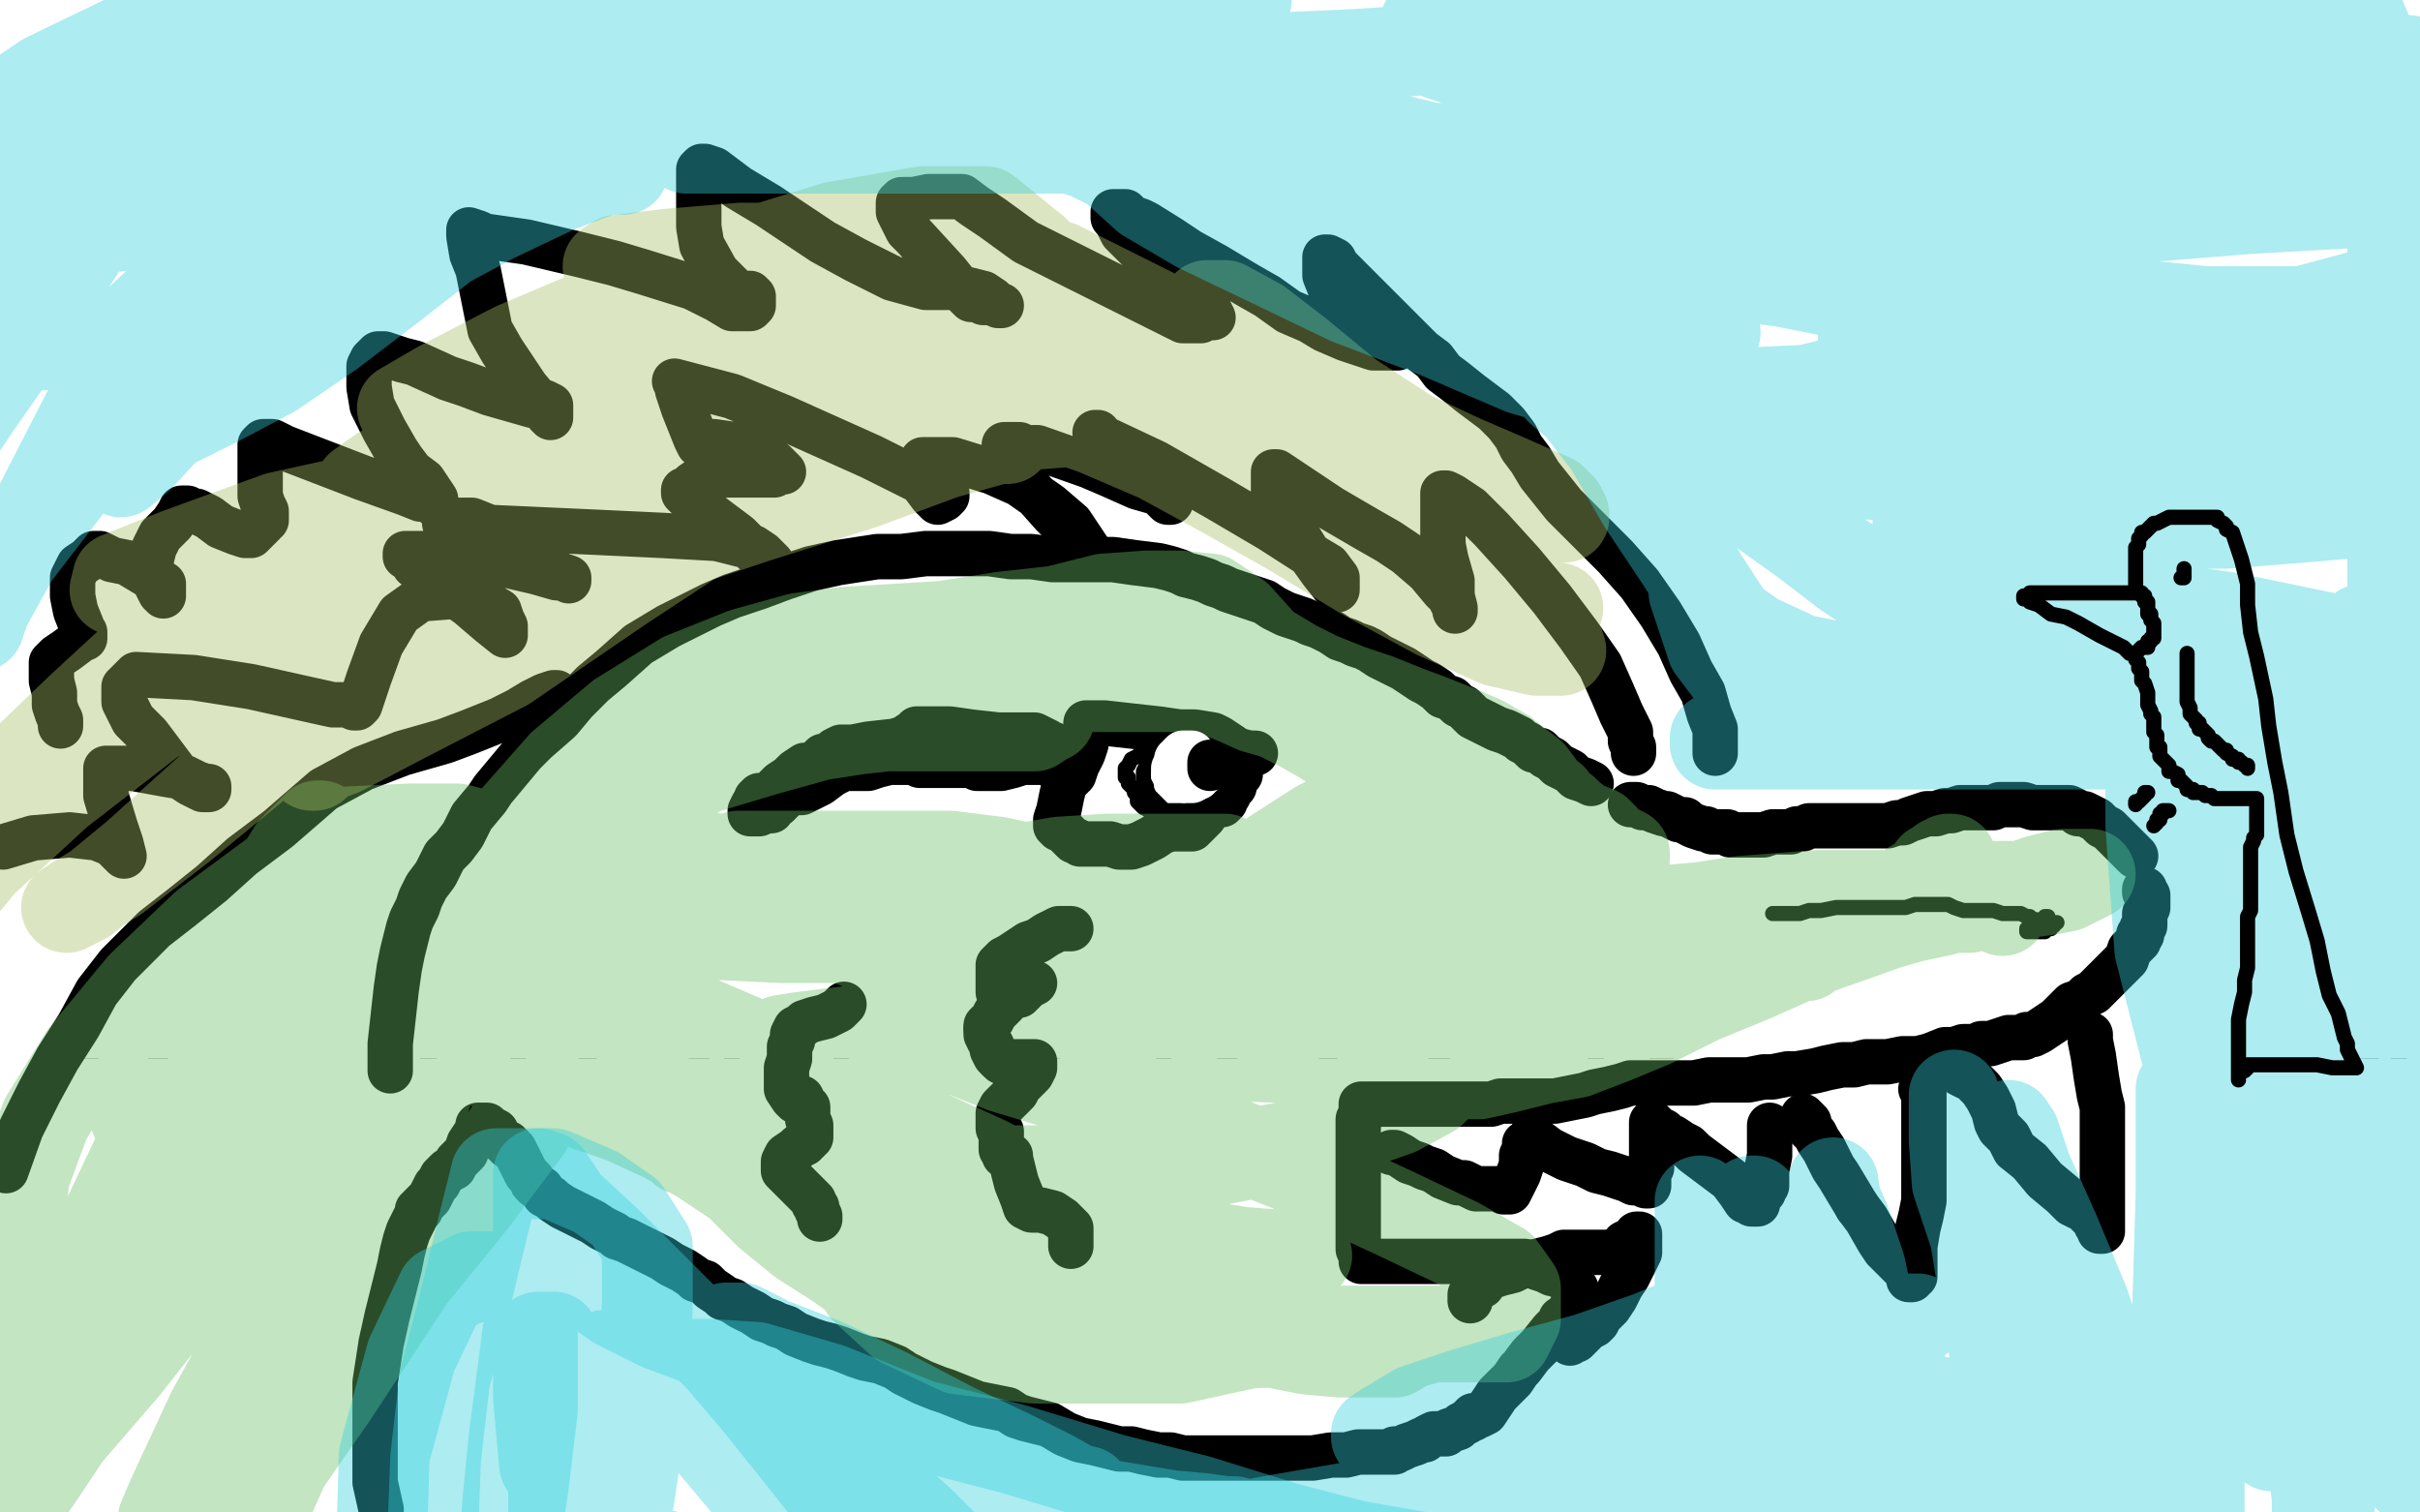
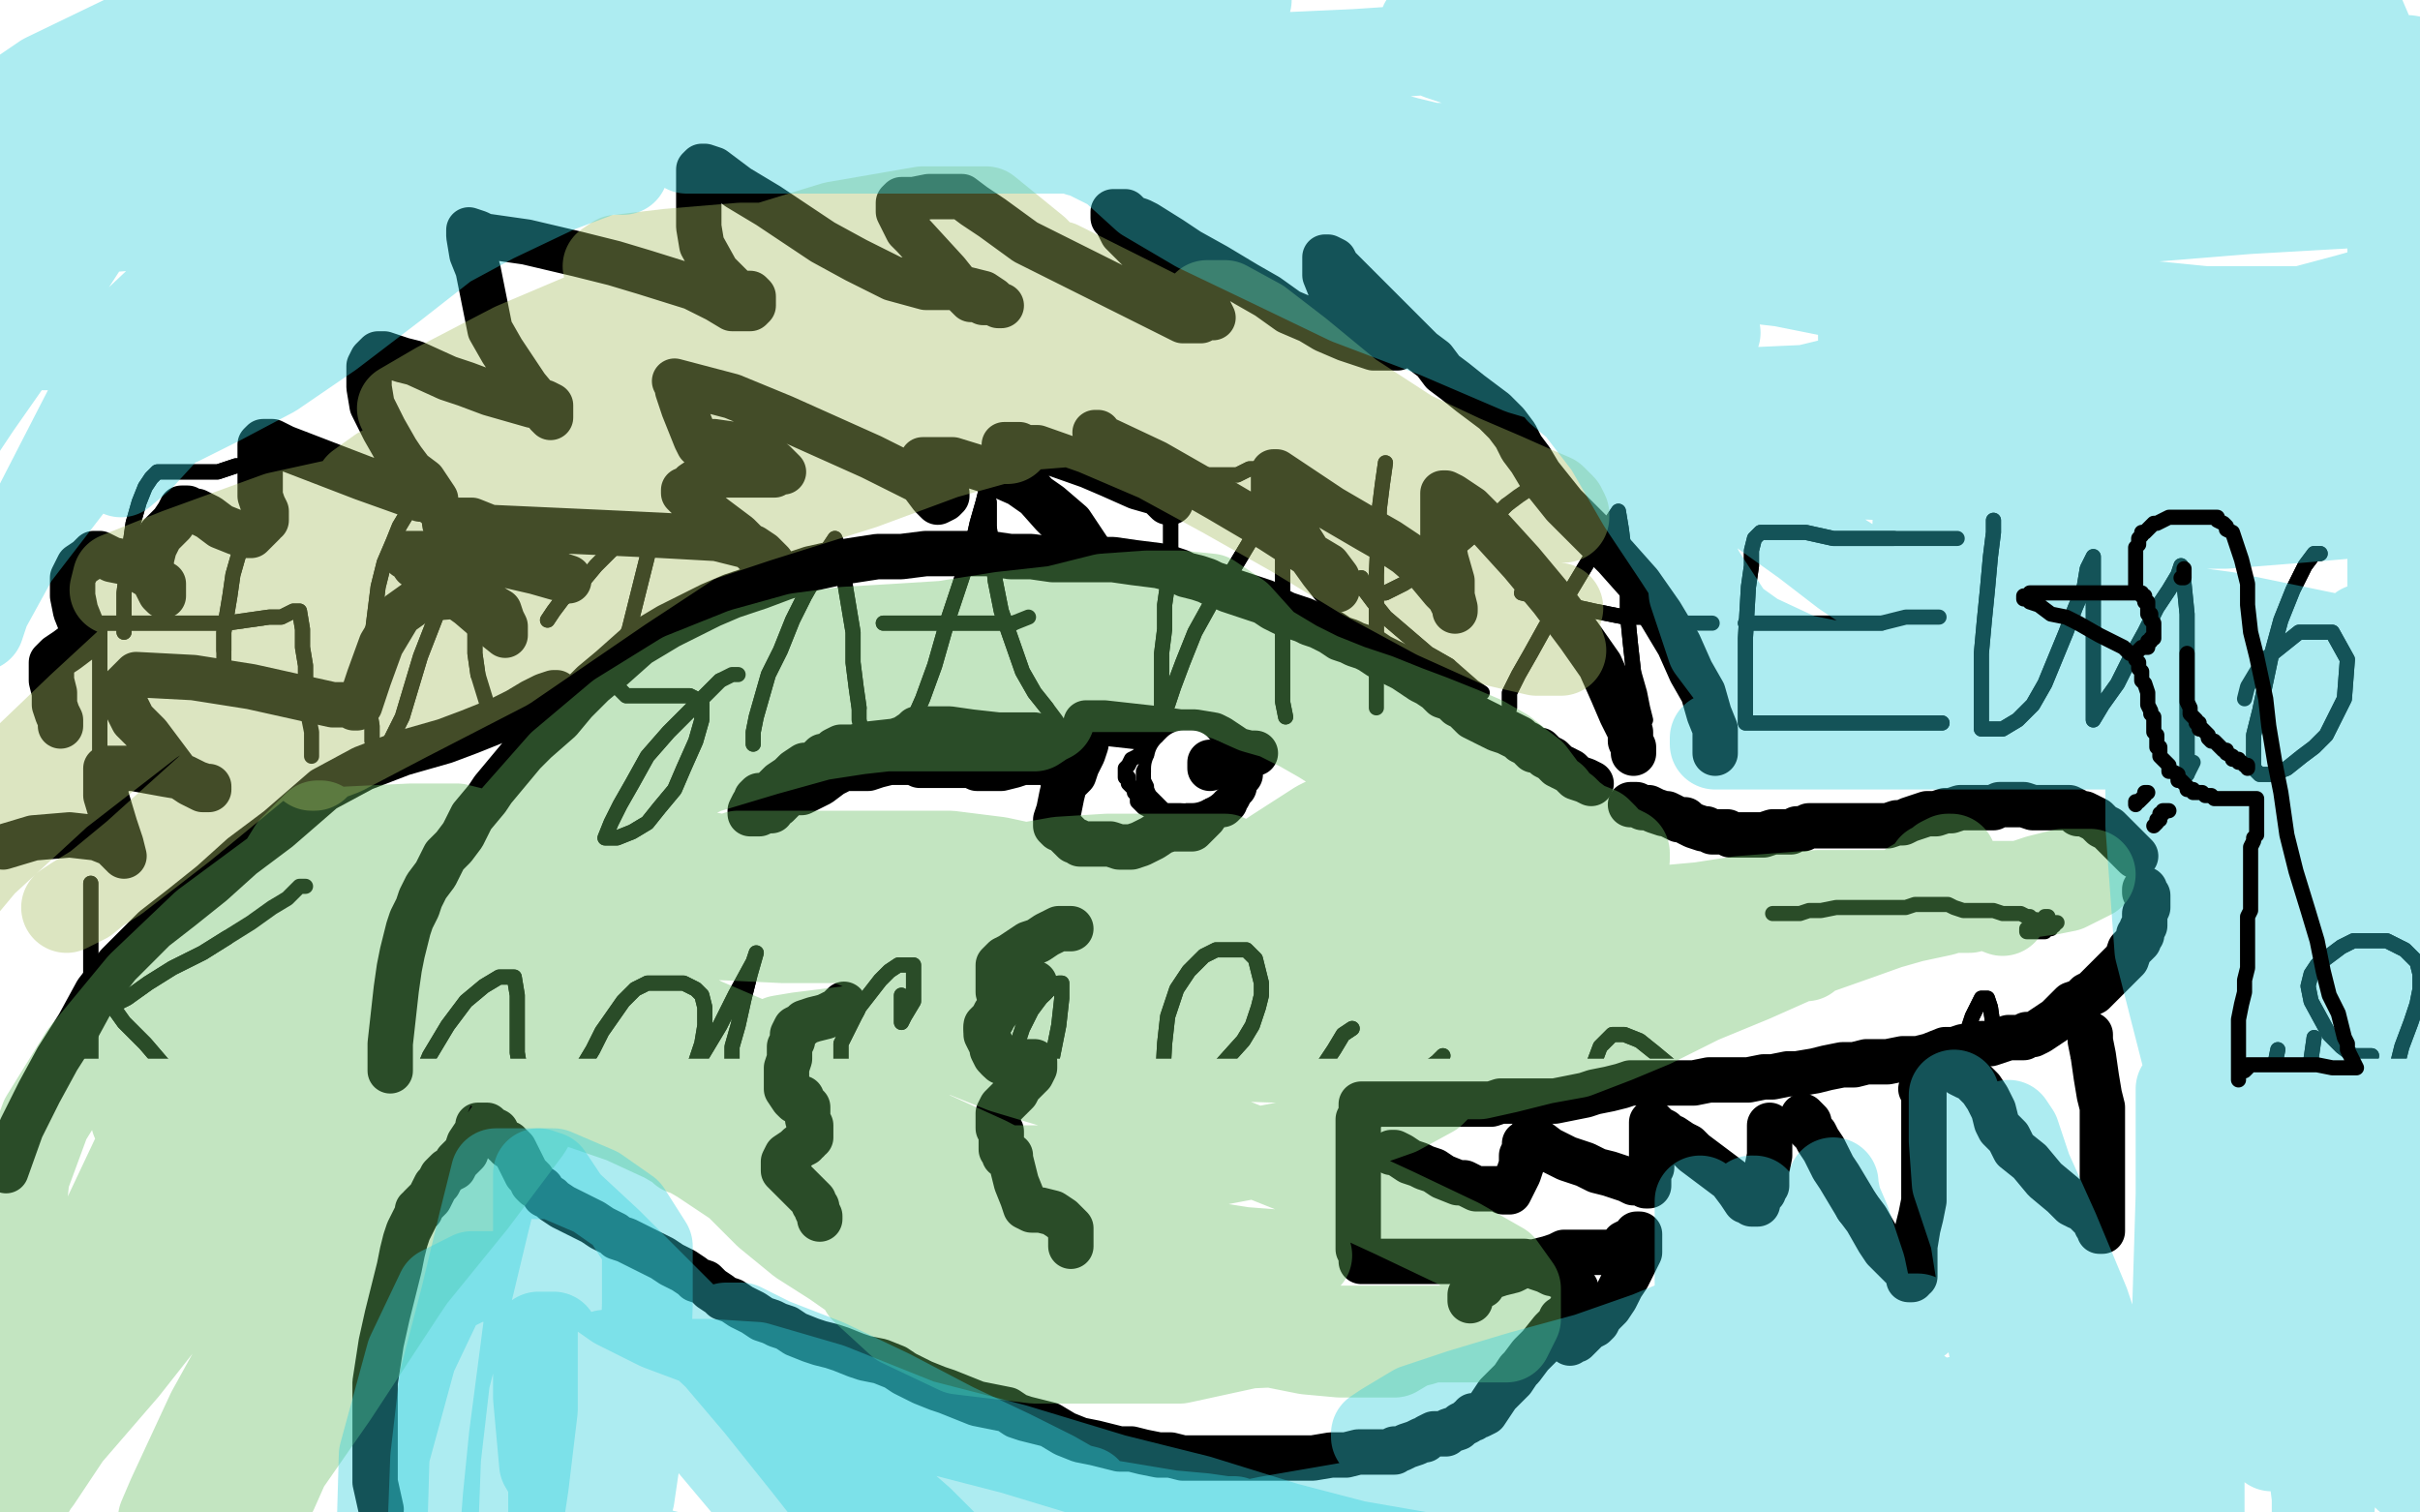
<svg xmlns="http://www.w3.org/2000/svg" width="800" height="500" version="1.1" style="stroke-antialiasing: false">
  <desc>This SVG has been created on https://colorillo.com/</desc>
  <rect x="0" y="0" width="800" height="500" style="fill: rgb(255,255,255); stroke-width:0" />
  <polyline points="0,450 800,450" style="fill: none; stroke: #ffffff; stroke-width: 200; stroke-linejoin: round; stroke-linecap: round; stroke-antialiasing: false; stroke-antialias: 0; opacity: 1.0" />
  <polyline points="0,250 800,250" style="fill: none; stroke: #ffffff; stroke-width: 200; stroke-linejoin: round; stroke-linecap: round; stroke-antialiasing: false; stroke-antialias: 0; opacity: 1.0" />
  <polyline points="0,50 800,50" style="fill: none; stroke: #ffffff; stroke-width: 200; stroke-linejoin: round; stroke-linecap: round; stroke-antialiasing: false; stroke-antialias: 0; opacity: 1.0" />
  <polyline points="55,16 55,21 55,21 55,28 55,28 55,36 55,36 55,45 55,45 55,55 55,55 55,64 55,64 55,73 55,73 55,81 55,90 55,97 55,104 55,110 54,119" style="fill: none; stroke: #000000; stroke-width: 5; stroke-linejoin: round; stroke-linecap: round; stroke-antialiasing: false; stroke-antialias: 0; opacity: 1.0" />
  <polyline points="55,16 55,21 55,21 55,28 55,28 55,36 55,36 55,45 55,45 55,55 55,55 55,64 55,64 55,73 55,81 55,90 55,97 55,104 55,110 54,119 53,123" style="fill: none; stroke: #000000; stroke-width: 5; stroke-linejoin: round; stroke-linecap: round; stroke-antialiasing: false; stroke-antialias: 0; opacity: 1.0" />
  <polyline points="41,72 43,72 43,72 47,72 47,72 53,72 53,72 60,74 60,74 71,76 71,76 81,76 81,76 98,78 104,80 108,80 111,80 112,80 112,73 112,64 111,53 111,42 111,27 111,22 111,28 111,36 111,45 111,56 111,66 111,83 110,92 110,98 110,103 109,107 108,112" style="fill: none; stroke: #000000; stroke-width: 5; stroke-linejoin: round; stroke-linecap: round; stroke-antialiasing: false; stroke-antialias: 0; opacity: 1.0" />
  <polyline points="41,72 43,72 43,72 47,72 47,72 53,72 53,72 60,74 60,74 71,76 71,76 81,76 98,78 104,80 108,80 111,80 112,80 112,73 112,64 111,53 111,42 111,27 111,22 111,28 111,36 111,45 111,56 111,66 111,83 110,92 110,98 110,103 109,107 108,112" style="fill: none; stroke: #000000; stroke-width: 5; stroke-linejoin: round; stroke-linecap: round; stroke-antialiasing: false; stroke-antialias: 0; opacity: 1.0" />
  <polyline points="140,121 140,116 140,116 142,98 142,98 145,87 145,87 148,76 148,76 152,66 152,66 157,57 157,57 162,50 165,43 168,39 170,36 171,40 173,55 174,65 176,76 177,87 178,98" style="fill: none; stroke: #000000; stroke-width: 5; stroke-linejoin: round; stroke-linecap: round; stroke-antialiasing: false; stroke-antialias: 0; opacity: 1.0" />
  <polyline points="140,121 140,116 140,116 142,98 142,98 145,87 145,87 148,76 148,76 152,66 152,66 157,57 162,50 165,43 168,39 170,36 171,40 173,55 174,65 176,76 177,87 178,98 179,107 180,113 180,118" style="fill: none; stroke: #000000; stroke-width: 5; stroke-linejoin: round; stroke-linecap: round; stroke-antialiasing: false; stroke-antialias: 0; opacity: 1.0" />
  <polyline points="140,79 144,79 144,79 150,81 150,81 158,83 158,83 164,83 164,83 170,83 170,83 175,85 175,85 180,85 180,85" style="fill: none; stroke: #000000; stroke-width: 5; stroke-linejoin: round; stroke-linecap: round; stroke-antialiasing: false; stroke-antialias: 0; opacity: 1.0" />
  <polyline points="140,79 144,79 144,79 150,81 150,81 158,83 158,83 164,83 164,83 170,83 170,83 175,85 175,85 180,85" style="fill: none; stroke: #000000; stroke-width: 5; stroke-linejoin: round; stroke-linecap: round; stroke-antialiasing: false; stroke-antialias: 0; opacity: 1.0" />
  <polyline points="195,34 200,38 200,38 202,41 202,41 205,45 205,45 208,51 208,51 211,57 211,57 214,64 214,64 219,71 224,78 229,85 235,92 242,102 245,105 247,108" style="fill: none; stroke: #000000; stroke-width: 5; stroke-linejoin: round; stroke-linecap: round; stroke-antialiasing: false; stroke-antialias: 0; opacity: 1.0" />
  <polyline points="195,34 200,38 200,38 202,41 202,41 205,45 205,45 208,51 208,51 211,57 211,57 214,64 219,71 224,78 229,85 235,92 242,102 245,105 247,108" style="fill: none; stroke: #000000; stroke-width: 5; stroke-linejoin: round; stroke-linecap: round; stroke-antialiasing: false; stroke-antialias: 0; opacity: 1.0" />
  <polyline points="252,35 248,38 248,38 243,43 243,43 237,52 237,52 230,62 230,62 224,73 224,73 218,84 218,84" style="fill: none; stroke: #000000; stroke-width: 5; stroke-linejoin: round; stroke-linecap: round; stroke-antialiasing: false; stroke-antialias: 0; opacity: 1.0" />
  <polyline points="252,35 248,38 248,38 243,43 243,43 237,52 237,52 230,62 230,62 224,73 224,73 218,84 211,95 199,112 195,118 192,122 190,124" style="fill: none; stroke: #000000; stroke-width: 5; stroke-linejoin: round; stroke-linecap: round; stroke-antialiasing: false; stroke-antialias: 0; opacity: 1.0" />
  <polyline points="287,30 286,38 286,38 285,46 285,46 285,55 285,55 285,63 285,63 285,71 285,71 285,78 285,78 285,90 285,94 286,90 288,84 289,79 291,73 295,66 300,59 311,43 315,37 319,33 321,29 322,27 320,31 316,37 311,45 306,54 301,62 297,71 285,91 278,101 272,110 267,118 263,124 259,129 258,133" style="fill: none; stroke: #000000; stroke-width: 5; stroke-linejoin: round; stroke-linecap: round; stroke-antialiasing: false; stroke-antialias: 0; opacity: 1.0" />
  <polyline points="287,30 286,38 286,38 285,46 285,46 285,55 285,55 285,63 285,63 285,71 285,71 285,78 285,90 285,94 286,90 288,84 289,79 291,73 295,66 300,59 311,43 315,37 319,33 321,29 322,27 320,31 316,37 311,45 306,54 301,62 297,71 285,91 278,101 272,110 267,118 263,124 259,129 258,133" style="fill: none; stroke: #000000; stroke-width: 5; stroke-linejoin: round; stroke-linecap: round; stroke-antialiasing: false; stroke-antialias: 0; opacity: 1.0" />
  <polyline points="363,35 358,45 358,45 356,53 356,53 352,61 352,61 349,69 349,69 346,78 346,78 344,86 344,86 343,94 342,100 342,105 342,109 347,109 352,104 358,97 363,87 370,77 378,67 386,58 392,50 398,43 402,40 404,38 405,38 405,42 405,49 404,65 404,74 404,82 404,91 404,98" style="fill: none; stroke: #000000; stroke-width: 5; stroke-linejoin: round; stroke-linecap: round; stroke-antialiasing: false; stroke-antialias: 0; opacity: 1.0" />
  <polyline points="363,35 358,45 358,45 356,53 356,53 352,61 352,61 349,69 349,69 346,78 346,78 344,86 343,94 342,100 342,105 342,109 347,109 352,104 358,97 363,87 370,77 378,67 386,58 392,50 398,43 402,40 404,38 405,38 405,42 405,49 404,65 404,74 404,82 404,91 404,98 404,103 404,107" style="fill: none; stroke: #000000; stroke-width: 5; stroke-linejoin: round; stroke-linecap: round; stroke-antialiasing: false; stroke-antialias: 0; opacity: 1.0" />
  <polyline points="370,16 372,16 372,16 377,16 377,16 385,16 385,16 395,18 395,18 406,18 406,18 416,18 416,18" style="fill: none; stroke: #000000; stroke-width: 5; stroke-linejoin: round; stroke-linecap: round; stroke-antialiasing: false; stroke-antialias: 0; opacity: 1.0" />
  <polyline points="370,16 372,16 372,16 377,16 377,16 385,16 385,16 395,18 395,18 406,18 406,18 416,18 432,18" style="fill: none; stroke: #000000; stroke-width: 5; stroke-linejoin: round; stroke-linecap: round; stroke-antialiasing: false; stroke-antialias: 0; opacity: 1.0" />
  <polyline points="499,45 514,45 514,45 524,47 524,47 536,47 536,47 548,47 548,47 557,47 557,47 564,47 564,47 571,47 571,47" style="fill: none; stroke: #000000; stroke-width: 5; stroke-linejoin: round; stroke-linecap: round; stroke-antialiasing: false; stroke-antialias: 0; opacity: 1.0" />
-   <polyline points="499,45 514,45 514,45 524,47 524,47 536,47 536,47 548,47 548,47 557,47 557,47 564,47 564,47 571,47" style="fill: none; stroke: #000000; stroke-width: 5; stroke-linejoin: round; stroke-linecap: round; stroke-antialiasing: false; stroke-antialias: 0; opacity: 1.0" />
  <polyline points="529,31 529,36 529,36 529,42 529,42 529,50 529,50 529,58 529,58 529,66 529,66 529,75 529,75 529,82 529,82" style="fill: none; stroke: #000000; stroke-width: 5; stroke-linejoin: round; stroke-linecap: round; stroke-antialiasing: false; stroke-antialias: 0; opacity: 1.0" />
  <polyline points="529,31 529,36 529,36 529,42 529,42 529,50 529,50 529,58 529,58 529,66 529,66 529,75 529,75 529,82 530,88 530,94 532,98" style="fill: none; stroke: #000000; stroke-width: 5; stroke-linejoin: round; stroke-linecap: round; stroke-antialiasing: false; stroke-antialias: 0; opacity: 1.0" />
  <polyline points="604,23 602,23 602,23 600,23 600,23 597,26 597,26 594,30 594,30 592,35 592,35 587,49 587,49 586,57 584,64 584,71 584,78 584,84 584,90 585,94 586,97 589,99 592,99 595,99 598,99 601,96 607,86 609,81 610,76 612,71 612,67 610,64 606,64 602,64 598,64 595,66 591,68 588,71 586,73 584,75 588,75 593,75 602,73 615,68 626,62 636,56 642,51 647,45 650,41 651,38 648,52 646,62 643,72 640,82 639,91 639,97" style="fill: none; stroke: #000000; stroke-width: 5; stroke-linejoin: round; stroke-linecap: round; stroke-antialiasing: false; stroke-antialias: 0; opacity: 1.0" />
  <polyline points="604,23 602,23 602,23 600,23 600,23 597,26 597,26 594,30 594,30 592,35 592,35 587,49 586,57 584,64 584,71 584,78 584,84 584,90 585,94 586,97 589,99 592,99 595,99 598,99 601,96 607,86 609,81 610,76 612,71 612,67 610,64 606,64 602,64 598,64 595,66 591,68 588,71 586,73 584,75 588,75 593,75 602,73 615,68 626,62 636,56 642,51 647,45 650,41 651,38 648,52 646,62 643,72 640,82 639,91 639,97 639,101 641,101 645,99 654,92" style="fill: none; stroke: #000000; stroke-width: 5; stroke-linejoin: round; stroke-linecap: round; stroke-antialiasing: false; stroke-antialias: 0; opacity: 1.0" />
  <polyline points="33,255 33,249 33,249 33,244 33,244 33,238 33,238 33,232 33,232 33,226 33,226 33,221 33,221 33,210 33,206 35,206 39,206 43,206 48,206 53,206 59,206 66,206 75,206 89,204 93,204 97,202 99,202 100,208 100,214 101,220 101,226 102,232 102,237" style="fill: none; stroke: #000000; stroke-width: 5; stroke-linejoin: round; stroke-linecap: round; stroke-antialiasing: false; stroke-antialias: 0; opacity: 1.0" />
  <polyline points="33,255 33,249 33,249 33,244 33,244 33,238 33,238 33,232 33,232 33,226 33,226 33,221 33,210 33,206 35,206 39,206 43,206 48,206 53,206 59,206 66,206 75,206 89,204 93,204 97,202 99,202 100,208 100,214 101,220 101,226 102,232 102,237 103,242 103,246 103,250" style="fill: none; stroke: #000000; stroke-width: 5; stroke-linejoin: round; stroke-linecap: round; stroke-antialiasing: false; stroke-antialias: 0; opacity: 1.0" />
  <polyline points="41,209 41,196 41,196 42,188 42,188 43,180 43,180 44,173 44,173 46,166 46,166 48,161 48,161 50,158 52,156 53,156 55,156 60,156 63,156 67,156 72,156 78,154 83,154 86,154 89,154 90,154 89,157 86,162 84,168 81,176 77,190 76,197 75,203 74,209 74,215" style="fill: none; stroke: #000000; stroke-width: 5; stroke-linejoin: round; stroke-linecap: round; stroke-antialiasing: false; stroke-antialias: 0; opacity: 1.0" />
  <polyline points="41,209 41,196 41,196 42,188 42,188 43,180 43,180 44,173 44,173 46,166 46,166 48,161 50,158 52,156 53,156 55,156 60,156 63,156 67,156 72,156 78,154 83,154 86,154 89,154 90,154 89,157 86,162 84,168 81,176 77,190 76,197 75,203 74,209 74,215 74,219" style="fill: none; stroke: #000000; stroke-width: 5; stroke-linejoin: round; stroke-linecap: round; stroke-antialiasing: false; stroke-antialias: 0; opacity: 1.0" />
  <polyline points="137,166 135,169 135,169 132,174 132,174 130,179 130,179 127,186 127,186 125,194 125,194 123,210 123,210 122,219 122,227 122,234 123,240 123,245 125,249 127,249 129,245 133,237 136,227 139,217 146,199 150,193 153,189 156,186 158,184 160,184 160,188 159,194 158,200 157,208 157,216 158,223" style="fill: none; stroke: #000000; stroke-width: 5; stroke-linejoin: round; stroke-linecap: round; stroke-antialiasing: false; stroke-antialias: 0; opacity: 1.0" />
  <polyline points="137,166 135,169 135,169 132,174 132,174 130,179 130,179 127,186 127,186 125,194 125,194 123,210 122,219 122,227 122,234 123,240 123,245 125,249 127,249 129,245 133,237 136,227 139,217 146,199 150,193 153,189 156,186 158,184 160,184 160,188 159,194 158,200 157,208 157,216 158,223 162,236 165,240 167,243 169,245 170,247" style="fill: none; stroke: #000000; stroke-width: 5; stroke-linejoin: round; stroke-linecap: round; stroke-antialiasing: false; stroke-antialias: 0; opacity: 1.0" />
  <polyline points="181,205 183,202 183,202 186,198 186,198 192,193 192,193 197,187 197,187 202,182 202,182 206,177 206,177 210,174 212,172 214,172 214,177 214,184 212,192 210,200 208,208 205,216 203,221 203,225 205,228 207,230 210,230 214,230 224,230 228,230 232,232 232,238 230,245 226,254 223,261 218,267 214,272 209,275 204,277 201,277 200,277 202,272 205,266 209,259 214,250 221,242 228,235 234,229 238,225" style="fill: none; stroke: #000000; stroke-width: 5; stroke-linejoin: round; stroke-linecap: round; stroke-antialiasing: false; stroke-antialias: 0; opacity: 1.0" />
  <polyline points="181,205 183,202 183,202 186,198 186,198 192,193 192,193 197,187 197,187 202,182 202,182 206,177 210,174 212,172 214,172 214,177 214,184 212,192 210,200 208,208 205,216 203,221 203,225 205,228 207,230 210,230 214,230 224,230 228,230 232,232 232,238 230,245 226,254 223,261 218,267 214,272 209,275 204,277 201,277 200,277 202,272 205,266 209,259 214,250 221,242 228,235 234,229 238,225 242,223 244,223" style="fill: none; stroke: #000000; stroke-width: 5; stroke-linejoin: round; stroke-linecap: round; stroke-antialiasing: false; stroke-antialias: 0; opacity: 1.0" />
  <polyline points="249,246 249,242 249,242 250,237 250,237 254,223 254,223 258,215 258,215 262,205 262,205 266,197 266,197 270,190 272,185 274,181 276,178 278,183 279,191 282,209 282,219 283,227 284,234" style="fill: none; stroke: #000000; stroke-width: 5; stroke-linejoin: round; stroke-linecap: round; stroke-antialiasing: false; stroke-antialias: 0; opacity: 1.0" />
  <polyline points="249,246 249,242 249,242 250,237 250,237 254,223 254,223 258,215 258,215 262,205 262,205 266,197 270,190 272,185 274,181 276,178 278,183 279,191 282,209 282,219 283,227 284,234 284,238 285,242" style="fill: none; stroke: #000000; stroke-width: 5; stroke-linejoin: round; stroke-linecap: round; stroke-antialiasing: false; stroke-antialias: 0; opacity: 1.0" />
  <polyline points="298,246 301,240 301,240 305,231 305,231 309,220 309,220 313,206 313,206 321,182 321,182 323,173 323,173 325,166 326,162 327,166 327,174 328,182 329,192 331,202 338,222 342,229 346,234" style="fill: none; stroke: #000000; stroke-width: 5; stroke-linejoin: round; stroke-linecap: round; stroke-antialiasing: false; stroke-antialias: 0; opacity: 1.0" />
  <polyline points="298,246 301,240 301,240 305,231 305,231 309,220 309,220 313,206 313,206 321,182 321,182 323,173 325,166 326,162 327,166 327,174 328,182 329,192 331,202 338,222 342,229 346,234 349,238 351,241 352,243" style="fill: none; stroke: #000000; stroke-width: 5; stroke-linejoin: round; stroke-linecap: round; stroke-antialiasing: false; stroke-antialias: 0; opacity: 1.0" />
  <polyline points="292,206 303,206 303,206 309,206 309,206 315,206 315,206 321,206 321,206 328,206 328,206 335,206 335,206" style="fill: none; stroke: #000000; stroke-width: 5; stroke-linejoin: round; stroke-linecap: round; stroke-antialiasing: false; stroke-antialias: 0; opacity: 1.0" />
  <polyline points="292,206 303,206 303,206 309,206 309,206 315,206 315,206 321,206 321,206 328,206 328,206 335,206 340,204" style="fill: none; stroke: #000000; stroke-width: 5; stroke-linejoin: round; stroke-linecap: round; stroke-antialiasing: false; stroke-antialias: 0; opacity: 1.0" />
  <polyline points="387,167 387,172 387,172 387,178 387,178 387,185 387,185 386,193 386,193 385,200 385,200 385,208 385,208 384,216 384,227 384,232 384,236 386,233 388,227 391,219 395,209 400,200 406,191 415,176 421,167 423,165 424,173 424,183 424,194 424,205 424,216 424,225 424,232 425,237" style="fill: none; stroke: #000000; stroke-width: 5; stroke-linejoin: round; stroke-linecap: round; stroke-antialiasing: false; stroke-antialias: 0; opacity: 1.0" />
  <polyline points="387,167 387,172 387,172 387,178 387,178 387,185 387,185 386,193 386,193 385,200 385,200 385,208 384,216 384,227 384,232 384,236 386,233 388,227 391,219 395,209 400,200 406,191 415,176 421,167 423,165 424,173 424,183 424,194 424,205 424,216 424,225 424,232 425,237" style="fill: none; stroke: #000000; stroke-width: 5; stroke-linejoin: round; stroke-linecap: round; stroke-antialiasing: false; stroke-antialias: 0; opacity: 1.0" />
  <polyline points="395,157 397,157 397,157 401,157 401,157 405,157 405,157 409,157 409,157 413,155 413,155 416,155 416,155" style="fill: none; stroke: #000000; stroke-width: 5; stroke-linejoin: round; stroke-linecap: round; stroke-antialiasing: false; stroke-antialias: 0; opacity: 1.0" />
  <polyline points="395,157 397,157 397,157 401,157 401,157 405,157 405,157 409,157 409,157 413,155 413,155 416,155 419,155" style="fill: none; stroke: #000000; stroke-width: 5; stroke-linejoin: round; stroke-linecap: round; stroke-antialiasing: false; stroke-antialias: 0; opacity: 1.0" />
  <polyline points="458,153 457,160 457,160 456,168 456,168 455,190 455,190 455,200 455,200 455,209 455,209 455,218 455,218" style="fill: none; stroke: #000000; stroke-width: 5; stroke-linejoin: round; stroke-linecap: round; stroke-antialiasing: false; stroke-antialias: 0; opacity: 1.0" />
  <polyline points="458,153 457,160 457,160 456,168 456,168 455,190 455,190 455,200 455,200 455,209 455,209 455,218 455,225 455,230 455,234" style="fill: none; stroke: #000000; stroke-width: 5; stroke-linejoin: round; stroke-linecap: round; stroke-antialiasing: false; stroke-antialias: 0; opacity: 1.0" />
  <polyline points="450,191 451,195 451,195 454,199 454,199 458,204 458,204 465,210 465,210 472,216 472,216 479,220 479,220" style="fill: none; stroke: #000000; stroke-width: 5; stroke-linejoin: round; stroke-linecap: round; stroke-antialiasing: false; stroke-antialias: 0; opacity: 1.0" />
  <polyline points="450,191 451,195 451,195 454,199 454,199 458,204 458,204 465,210 465,210 472,216 472,216 479,220 487,227 490,229" style="fill: none; stroke: #000000; stroke-width: 5; stroke-linejoin: round; stroke-linecap: round; stroke-antialiasing: false; stroke-antialias: 0; opacity: 1.0" />
  <polyline points="455,196 458,196 458,196 464,193 464,193 480,183 480,183 487,177 487,177 493,172 493,172 498,167 498,167" style="fill: none; stroke: #000000; stroke-width: 5; stroke-linejoin: round; stroke-linecap: round; stroke-antialiasing: false; stroke-antialias: 0; opacity: 1.0" />
  <polyline points="455,196 458,196 458,196 464,193 464,193 480,183 480,183 487,177 487,177 493,172 493,172 498,167 502,164 505,162 508,162 511,162" style="fill: none; stroke: #000000; stroke-width: 5; stroke-linejoin: round; stroke-linecap: round; stroke-antialiasing: false; stroke-antialias: 0; opacity: 1.0" />
  <polyline points="499,234 499,229 499,229 502,223 502,223 506,216 506,216 511,207 511,207 517,199 517,199 526,184 526,184 529,179 531,175 533,172 535,169 536,175 537,183 538,193 538,203 539,213 540,222" style="fill: none; stroke: #000000; stroke-width: 5; stroke-linejoin: round; stroke-linecap: round; stroke-antialiasing: false; stroke-antialias: 0; opacity: 1.0" />
  <polyline points="499,234 499,229 499,229 502,223 502,223 506,216 506,216 511,207 511,207 517,199 517,199 526,184 529,179 531,175 533,172 535,169 536,175 537,183 538,193 538,203 539,213 540,222 542,229 543,234 544,238" style="fill: none; stroke: #000000; stroke-width: 5; stroke-linejoin: round; stroke-linecap: round; stroke-antialiasing: false; stroke-antialias: 0; opacity: 1.0" />
  <polyline points="503,196 511,198 511,198 518,200 518,200 527,202 527,202 537,204 537,204 546,204 546,204 553,206 553,206" style="fill: none; stroke: #000000; stroke-width: 5; stroke-linejoin: round; stroke-linecap: round; stroke-antialiasing: false; stroke-antialias: 0; opacity: 1.0" />
  <polyline points="503,196 511,198 511,198 518,200 518,200 527,202 527,202 537,204 537,204 546,204 546,204 553,206 558,206 563,206 566,206" style="fill: none; stroke: #000000; stroke-width: 5; stroke-linejoin: round; stroke-linecap: round; stroke-antialiasing: false; stroke-antialias: 0; opacity: 1.0" />
  <polyline points="642,239 639,239 639,239 635,239 635,239 631,239 631,239 625,239 625,239 615,239 615,239 606,239 606,239 590,239 584,239 581,239 578,239 577,239 577,233 577,227 577,220 577,211 578,194 579,187 579,182 580,178 582,176 585,176 593,176 597,176 606,178 611,178 619,178 626,178" style="fill: none; stroke: #000000; stroke-width: 5; stroke-linejoin: round; stroke-linecap: round; stroke-antialiasing: false; stroke-antialias: 0; opacity: 1.0" />
  <polyline points="642,239 639,239 639,239 635,239 635,239 631,239 631,239 625,239 625,239 615,239 615,239 606,239 590,239 584,239 581,239 578,239 577,239 577,233 577,227 577,220 577,211 578,194 579,187 579,182 580,178 582,176 585,176 593,176 597,176 606,178 611,178 619,178 626,178 633,178 638,178 643,178 645,178 647,178" style="fill: none; stroke: #000000; stroke-width: 5; stroke-linejoin: round; stroke-linecap: round; stroke-antialiasing: false; stroke-antialias: 0; opacity: 1.0" />
  <polyline points="577,206 582,206 582,206 589,206 589,206 596,206 596,206 604,206 604,206 613,206 613,206 622,206 622,206" style="fill: none; stroke: #000000; stroke-width: 5; stroke-linejoin: round; stroke-linecap: round; stroke-antialiasing: false; stroke-antialias: 0; opacity: 1.0" />
  <polyline points="577,206 582,206 582,206 589,206 589,206 596,206 596,206 604,206 604,206 613,206 613,206 622,206 630,204 636,204 641,204" style="fill: none; stroke: #000000; stroke-width: 5; stroke-linejoin: round; stroke-linecap: round; stroke-antialiasing: false; stroke-antialias: 0; opacity: 1.0" />
  <polyline points="659,172 659,176 659,176 658,184 658,184 657,195 657,195 656,205 656,205 655,216 655,216 655,225 655,225 655,232 655,237 655,241 657,241 662,241 667,238 672,233 676,226 683,209 686,201 689,194 690,188 692,184 692,193 692,204 692,216 692,233 692,238 695,233 700,226 704,218 709,209 713,201 717,195 720,190 721,187 722,193 723,203 723,216 723,229 723,240 723,249 723,256" style="fill: none; stroke: #000000; stroke-width: 5; stroke-linejoin: round; stroke-linecap: round; stroke-antialiasing: false; stroke-antialias: 0; opacity: 1.0" />
  <polyline points="659,172 659,176 659,176 658,184 658,184 657,195 657,195 656,205 656,205 655,216 655,216 655,225 655,232 655,237 655,241 657,241 662,241 667,238 672,233 676,226 683,209 686,201 689,194 690,188 692,184 692,193 692,204 692,216 692,233 692,238 695,233 700,226 704,218 709,209 713,201 717,195 720,190 721,187 722,193 723,203 723,216 723,229 723,240 723,249 723,256 725,252" style="fill: none; stroke: #000000; stroke-width: 5; stroke-linejoin: round; stroke-linecap: round; stroke-antialiasing: false; stroke-antialias: 0; opacity: 1.0" />
  <polyline points="767,183 765,183 765,183 762,187 762,187 758,195 758,195 754,205 754,205 751,216 751,216 747,235 747,235 745,243 745,249 745,254 747,256 751,256 756,254 761,250 765,247 769,243 772,237 775,231 776,218 771,209 765,209 760,209 755,213 750,217" style="fill: none; stroke: #000000; stroke-width: 5; stroke-linejoin: round; stroke-linecap: round; stroke-antialiasing: false; stroke-antialias: 0; opacity: 1.0" />
  <polyline points="767,183 765,183 765,183 762,187 762,187 758,195 758,195 754,205 754,205 751,216 751,216 747,235 745,243 745,249 745,254 747,256 751,256 756,254 761,250 765,247 769,243 772,237 775,231 776,218 771,209 765,209 760,209 755,213 750,217 746,222 743,227 742,231" style="fill: none; stroke: #000000; stroke-width: 5; stroke-linejoin: round; stroke-linecap: round; stroke-antialiasing: false; stroke-antialias: 0; opacity: 1.0" />
  <polyline points="30,292 30,298 30,298 30,305 30,305 30,314 30,314 30,324 30,324 30,345 30,345 30,354 30,354 30,362 30,375 30,380" style="fill: none; stroke: #000000; stroke-width: 5; stroke-linejoin: round; stroke-linecap: round; stroke-antialiasing: false; stroke-antialias: 0; opacity: 1.0" />
  <polyline points="30,292 30,298 30,298 30,305 30,305 30,314 30,314 30,324 30,324 30,345 30,345 30,354 30,362 30,375 30,380" style="fill: none; stroke: #000000; stroke-width: 5; stroke-linejoin: round; stroke-linecap: round; stroke-antialiasing: false; stroke-antialias: 0; opacity: 1.0" />
  <polyline points="31,321 33,325 33,325 36,331 36,331 41,338 41,338 48,345 48,345 54,352 54,352 61,359 61,359" style="fill: none; stroke: #000000; stroke-width: 5; stroke-linejoin: round; stroke-linecap: round; stroke-antialiasing: false; stroke-antialias: 0; opacity: 1.0" />
  <polyline points="31,321 33,325 33,325 36,331 36,331 41,338 41,338 48,345 48,345 54,352 54,352 61,359 73,370 79,374 85,377 89,379" style="fill: none; stroke: #000000; stroke-width: 5; stroke-linejoin: round; stroke-linecap: round; stroke-antialiasing: false; stroke-antialias: 0; opacity: 1.0" />
  <polyline points="31,336 36,333 36,333 42,330 42,330 49,325 49,325 57,320 57,320 67,315 67,315 75,310 75,310" style="fill: none; stroke: #000000; stroke-width: 5; stroke-linejoin: round; stroke-linecap: round; stroke-antialiasing: false; stroke-antialias: 0; opacity: 1.0" />
  <polyline points="31,336 36,333 36,333 42,330 42,330 49,325 49,325 57,320 57,320 67,315 67,315 75,310 83,305 90,300 95,297 99,293 101,293" style="fill: none; stroke: #000000; stroke-width: 5; stroke-linejoin: round; stroke-linecap: round; stroke-antialiasing: false; stroke-antialias: 0; opacity: 1.0" />
  <polyline points="134,306 133,311 133,311 133,328 133,328 133,341 133,341 133,356 133,356 132,371 132,371 130,387 130,387 127,400 125,410 123,420 121,426 120,430 120,426 123,405 127,391 132,375 137,361 142,349 148,339 154,331 160,326 165,323 168,323 170,323 171,329 171,342 171,348 172,354 173,360 174,366" style="fill: none; stroke: #000000; stroke-width: 5; stroke-linejoin: round; stroke-linecap: round; stroke-antialiasing: false; stroke-antialias: 0; opacity: 1.0" />
  <polyline points="134,306 133,311 133,311 133,328 133,328 133,341 133,341 133,356 133,356 132,371 132,371 130,387 127,400 125,410 123,420 121,426 120,430 120,426 123,405 127,391 132,375 137,361 142,349 148,339 154,331 160,326 165,323 168,323 170,323 171,329 171,342 171,348 172,354 173,360 174,366 175,371 177,375 180,378 185,378 192,373 198,366" style="fill: none; stroke: #000000; stroke-width: 5; stroke-linejoin: round; stroke-linecap: round; stroke-antialiasing: false; stroke-antialias: 0; opacity: 1.0" />
  <polyline points="174,366 175,371 177,375 180,378 185,378 192,373 198,366" style="fill: none; stroke: #000000; stroke-width: 5; stroke-linejoin: round; stroke-linecap: round; stroke-antialiasing: false; stroke-antialias: 0; opacity: 1.0" />
  <polyline points="212,380 207,380 207,380 205,380 205,380 203,378 203,378 201,375 201,375 200,373 200,373 198,371 198,371 196,367 194,362 193,357 193,352 196,347 199,341 206,331 210,327 214,325 218,325 223,325 226,325 230,327 232,329 233,333 233,339 232,345 230,351 227,357 225,363 223,369 219,379 217,382 216,384 216,379 219,370 225,360 232,349 238,339 243,329 249,318 250,315 248,322 246,330 244,339 242,346 242,353 242,359 243,368 245,370 247,372 249,372 250,372 253,372 258,370" style="fill: none; stroke: #000000; stroke-width: 5; stroke-linejoin: round; stroke-linecap: round; stroke-antialiasing: false; stroke-antialias: 0; opacity: 1.0" />
  <polyline points="212,380 207,380 207,380 205,380 205,380 203,378 203,378 201,375 201,375 200,373 200,373 198,371 196,367 194,362 193,357 193,352 196,347 199,341 206,331 210,327 214,325 218,325 223,325 226,325 230,327 232,329 233,333 233,339 232,345 230,351 227,357 225,363 223,369 219,379 217,382 216,384 216,379 219,370 225,360 232,349 238,339 243,329 249,318 250,315 248,322 246,330 244,339 242,346 242,353 242,359 243,368 245,370 247,372 249,372 250,372 253,372 258,370 263,364" style="fill: none; stroke: #000000; stroke-width: 5; stroke-linejoin: round; stroke-linecap: round; stroke-antialiasing: false; stroke-antialias: 0; opacity: 1.0" />
  <polyline points="302,374 300,374 300,374 296,372 296,372 291,369 291,369 286,365 286,365 282,360 282,360 278,355 278,355 278,345 284,333 291,324 294,321 297,319 300,319 302,319 302,323 302,327 302,331 299,336 298,338 298,333 298,329" style="fill: none; stroke: #000000; stroke-width: 5; stroke-linejoin: round; stroke-linecap: round; stroke-antialiasing: false; stroke-antialias: 0; opacity: 1.0" />
  <polyline points="302,374 300,374 300,374 296,372 296,372 291,369 291,369 286,365 286,365 282,360 282,360 278,355 278,345 284,333 291,324 294,321 297,319 300,319 302,319 302,323 302,327 302,331 299,336 298,338 298,333 298,329" style="fill: none; stroke: #000000; stroke-width: 5; stroke-linejoin: round; stroke-linecap: round; stroke-antialiasing: false; stroke-antialias: 0; opacity: 1.0" />
  <polyline points="334,321 333,326 333,326 332,333 332,333 328,350 328,350 326,358 326,358 325,365 325,365 324,371 324,371 324,377 324,381 329,368 331,361 333,353 336,346 338,340 341,334 344,330 347,327 350,325 351,325 351,330 350,339 348,349 346,359 345,369 344,378 344,385 344,389" style="fill: none; stroke: #000000; stroke-width: 5; stroke-linejoin: round; stroke-linecap: round; stroke-antialiasing: false; stroke-antialias: 0; opacity: 1.0" />
  <polyline points="334,321 333,326 333,326 332,333 332,333 328,350 328,350 326,358 326,358 325,365 325,365 324,371 324,377 324,381 329,368 331,361 333,353 336,346 338,340 341,334 344,330 347,327 350,325 351,325 351,330 350,339 348,349 346,359 345,369 344,378 344,385 344,389" style="fill: none; stroke: #000000; stroke-width: 5; stroke-linejoin: round; stroke-linecap: round; stroke-antialiasing: false; stroke-antialias: 0; opacity: 1.0" />
  <polyline points="382,367 384,364 384,364 389,361 389,361 395,358 395,358 402,354 402,354 411,344 411,344 414,339 414,339 416,333 417,329 417,325 415,317 412,314 407,314 402,314 398,316 393,321 389,327 386,336 385,345 384,363 385,372 387,380 391,386 396,391 401,394 405,394 408,394 410,394 412,391 413,386 413,379 411,365 408,361 404,359 399,359 394,361 389,365 385,369 382,373" style="fill: none; stroke: #000000; stroke-width: 5; stroke-linejoin: round; stroke-linecap: round; stroke-antialiasing: false; stroke-antialias: 0; opacity: 1.0" />
  <polyline points="382,367 384,364 384,364 389,361 389,361 395,358 395,358 402,354 402,354 411,344 411,344 414,339 416,333 417,329 417,325 415,317 412,314 407,314 402,314 398,316 393,321 389,327 386,336 385,345 384,363 385,372 387,380 391,386 396,391 401,394 405,394 408,394 410,394 412,391 413,386 413,379 411,365 408,361 404,359 399,359 394,361 389,365 385,369 382,373 380,377 378,379" style="fill: none; stroke: #000000; stroke-width: 5; stroke-linejoin: round; stroke-linecap: round; stroke-antialiasing: false; stroke-antialias: 0; opacity: 1.0" />
  <polyline points="447,340 444,342 444,342 441,347 441,347 437,353 437,353 434,360 434,360 431,368 431,368 428,382 428,382 427,387 427,391 429,394 432,396 435,396 439,396 442,396 445,396 447,394 448,392 449,388 440,380 435,378 430,378 426,378 423,378 421,378 420,378 424,378 432,373 440,369 449,364 457,360 471,354 475,351 477,349 474,353 468,360 463,369 459,379 455,387 454,393 453,397" style="fill: none; stroke: #000000; stroke-width: 5; stroke-linejoin: round; stroke-linecap: round; stroke-antialiasing: false; stroke-antialias: 0; opacity: 1.0" />
  <polyline points="447,340 444,342 444,342 441,347 441,347 437,353 437,353 434,360 434,360 431,368 431,368 428,382 427,387 427,391 429,394 432,396 435,396 439,396 442,396 445,396 447,394 448,392 449,388 440,380 435,378 430,378 426,378 423,378 421,378 420,378 424,378 432,373 440,369 449,364 457,360 471,354 475,351 477,349 474,353 468,360 463,369 459,379 455,387 454,393 453,397 456,397 463,397 471,395 484,390" style="fill: none; stroke: #000000; stroke-width: 5; stroke-linejoin: round; stroke-linecap: round; stroke-antialiasing: false; stroke-antialias: 0; opacity: 1.0" />
  <polyline points="519,379 523,379 523,379 529,379 529,379 536,379 536,379 543,377 543,377 549,374 549,374 553,372 553,372 557,368 557,359 553,353 547,348 542,344 537,342 533,342 529,346 526,354 524,364 523,375 523,386 527,402 530,407 538,410 543,410 548,410" style="fill: none; stroke: #000000; stroke-width: 5; stroke-linejoin: round; stroke-linecap: round; stroke-antialiasing: false; stroke-antialias: 0; opacity: 1.0" />
  <polyline points="519,379 523,379 523,379 529,379 529,379 536,379 536,379 543,377 543,377 549,374 549,374 553,372 557,368 557,359 553,353 547,348 542,344 537,342 533,342 529,346 526,354 524,364 523,375 523,386 527,402 530,407 538,410 543,410 548,410 557,404 561,401" style="fill: none; stroke: #000000; stroke-width: 5; stroke-linejoin: round; stroke-linecap: round; stroke-antialiasing: false; stroke-antialias: 0; opacity: 1.0" />
  <polyline points="632,406 630,406 630,406 628,406 628,406 625,406 625,406 622,406 622,406 619,406 619,406 616,403 616,403 613,398 610,391 608,383 609,366 618,355 629,352 634,354 637,359 640,366 641,375 641,384 639,391 637,397 634,401 632,404 631,406 634,400 640,390 647,375 654,361 658,349 659,340 658,333 657,330 655,330 652,336 649,345 646,357 643,369 639,390 639,398 640,404 641,408 643,411 646,413 651,413 656,413 661,410 665,406 669,402 675,394" style="fill: none; stroke: #000000; stroke-width: 5; stroke-linejoin: round; stroke-linecap: round; stroke-antialiasing: false; stroke-antialias: 0; opacity: 1.0" />
  <polyline points="632,406 630,406 630,406 628,406 628,406 625,406 625,406 622,406 622,406 619,406 619,406 616,403 613,398 610,391 608,383 609,366 618,355 629,352 634,354 637,359 640,366 641,375 641,384 639,391 637,397 634,401 632,404 631,406 634,400 640,390 647,375 654,361 658,349 659,340 658,333 657,330 655,330 652,336 649,345 646,357 643,369 639,390 639,398 640,404 641,408 643,411 646,413 651,413 656,413 661,410 665,406 669,402 675,394" style="fill: none; stroke: #000000; stroke-width: 5; stroke-linejoin: round; stroke-linecap: round; stroke-antialiasing: false; stroke-antialias: 0; opacity: 1.0" />
  <polyline points="687,341 687,346 687,346 687,354 687,354 687,379 687,379 687,392 687,392 688,404 688,404 688,414 688,414 688,424 688,431 688,436 692,428 697,418 701,405 712,381 716,370 720,363 722,358 722,366 720,375 719,385 718,394 718,401 718,407" style="fill: none; stroke: #000000; stroke-width: 5; stroke-linejoin: round; stroke-linecap: round; stroke-antialiasing: false; stroke-antialias: 0; opacity: 1.0" />
  <polyline points="687,341 687,346 687,346 687,354 687,354 687,379 687,379 687,392 687,392 688,404 688,404 688,414 688,424 688,431 688,436 692,428 697,418 701,405 712,381 716,370 720,363 722,358 722,366 720,375 719,385 718,394 718,401 718,407 720,411 722,411 726,411 730,411" style="fill: none; stroke: #000000; stroke-width: 5; stroke-linejoin: round; stroke-linecap: round; stroke-antialiasing: false; stroke-antialias: 0; opacity: 1.0" />
  <polyline points="744,355 746,355 746,355 752,355 752,355 767,355 767,355 773,355 773,355 778,355 778,355 781,353 781,353" style="fill: none; stroke: #000000; stroke-width: 5; stroke-linejoin: round; stroke-linecap: round; stroke-antialiasing: false; stroke-antialias: 0; opacity: 1.0" />
  <polyline points="744,355 746,355 746,355 752,355 752,355 767,355 767,355 773,355 773,355 778,355 778,355 781,353 782,353" style="fill: none; stroke: #000000; stroke-width: 5; stroke-linejoin: round; stroke-linecap: round; stroke-antialiasing: false; stroke-antialias: 0; opacity: 1.0" />
  <polyline points="753,347 751,357 751,357 751,365 751,365 751,373 751,373 751,382 751,382 751,389 751,389 751,395 751,395" style="fill: none; stroke: #000000; stroke-width: 5; stroke-linejoin: round; stroke-linecap: round; stroke-antialiasing: false; stroke-antialias: 0; opacity: 1.0" />
  <polyline points="753,347 751,357 751,357 751,365 751,365 751,373 751,373 751,382 751,382 751,389 751,389 751,395 751,399 751,403" style="fill: none; stroke: #000000; stroke-width: 5; stroke-linejoin: round; stroke-linecap: round; stroke-antialiasing: false; stroke-antialias: 0; opacity: 1.0" />
  <polyline points="765,343 763,357 763,357 761,367 761,367 760,379 760,379 758,388 758,388 758,396 758,396 757,402 757,402 757,406 760,408 764,408 769,406 778,397 782,391 784,386 786,382 781,379 775,379 769,379 764,381 760,383 756,385 754,387 752,387 757,387 764,384 770,380 776,374 780,369 784,364 788,361 790,358 788,362 780,373 776,380 772,386 771,392 771,397" style="fill: none; stroke: #000000; stroke-width: 5; stroke-linejoin: round; stroke-linecap: round; stroke-antialiasing: false; stroke-antialias: 0; opacity: 1.0" />
  <polyline points="765,343 763,357 763,357 761,367 761,367 760,379 760,379 758,388 758,388 758,396 758,396 757,402 757,406 760,408 764,408 769,406 778,397 782,391 784,386 786,382 781,379 775,379 769,379 764,381 760,383 756,385 754,387 752,387 757,387 764,384 770,380 776,374 780,369 784,364 788,361 790,358 788,362 780,373 776,380 772,386 771,392 771,397 774,401 776,403 778,403 780,403 782,403" style="fill: none; stroke: #000000; stroke-width: 5; stroke-linejoin: round; stroke-linecap: round; stroke-antialiasing: false; stroke-antialias: 0; opacity: 1.0" />
  <polyline points="784,349 781,349 781,349 778,349 778,349 774,346 774,346 770,342 770,342 764,331 764,331 763,326 763,326 764,322 766,319 770,316 774,313 778,311 783,311 789,311 795,314 799,318 800,322 800,327 799,332 797,338 794,346 793,350 792,355 792,360 792,365 792,369 792,373 793,378 794,382 794,386 794,390 794,394 794,398 794,403 793,407 791,412 789,416 788,420 786,422 784,422 783,424 781,424" style="fill: none; stroke: #000000; stroke-width: 5; stroke-linejoin: round; stroke-linecap: round; stroke-antialiasing: false; stroke-antialias: 0; opacity: 1.0" />
  <polyline points="784,349 781,349 781,349 778,349 778,349 774,346 774,346 770,342 770,342 764,331 764,331 763,326 764,322 766,319 770,316 774,313 778,311 783,311 789,311 795,314 799,318 800,322 800,327 799,332 797,338 794,346 793,350 792,355 792,360 792,365 792,369 792,373 793,378 794,382 794,386 794,390 794,394 794,398 794,403 793,407 791,412 789,416 788,420 786,422 784,422 783,424 781,424" style="fill: none; stroke: #000000; stroke-width: 5; stroke-linejoin: round; stroke-linecap: round; stroke-antialiasing: false; stroke-antialias: 0; opacity: 1.0" />
  <circle cx="788.5" cy="460.5" r="2" style="fill: #000000; stroke-antialiasing: false; stroke-antialias: 0; opacity: 1.0" />
  <polyline points="0,450 800,450" style="fill: none; stroke: #ffffff; stroke-width: 200; stroke-linejoin: round; stroke-linecap: round; stroke-antialiasing: false; stroke-antialias: 0; opacity: 1.0" />
  <polyline points="0,50 800,50" style="fill: none; stroke: #ffffff; stroke-width: 200; stroke-linejoin: round; stroke-linecap: round; stroke-antialiasing: false; stroke-antialias: 0; opacity: 1.0" />
-   <polyline points="0,250 800,250" style="fill: none; stroke: #ffffff; stroke-width: 200; stroke-linejoin: round; stroke-linecap: round; stroke-antialiasing: false; stroke-antialias: 0; opacity: 1.0" />
  <polyline points="129,354 129,353 129,353 129,345 129,345 130,336 130,336 131,327 131,327 132,320 132,320 133,315 133,315 134,311 135,307 136,304 138,300 139,297 141,293 144,289 147,283 150,280 153,276 156,270 161,264 163,261 168,255 173,249 177,245 185,238 190,232 196,226 202,221 211,213 216,210 221,207 225,205 229,203 235,200 242,197 251,194 259,191 268,188 277,186 290,184 298,184 306,183 313,183 320,183 327,183 334,184 341,184 348,185 354,185 361,185 368,185 375,186 383,187 387,188 390,189 392,190 396,191 399,192 401,193 404,194 406,195 409,196 412,197 415,198 418,199 421,201 425,203 428,204 431,205 433,206 436,207 438,208 440,209 443,211 446,212 448,213 451,214 453,215 456,217 458,218 460,219 464,221 467,223 470,225 472,226 475,228 477,230 480,231 482,233 484,234 487,237 491,239 495,241 498,242 502,244 503,245 505,246 507,248 509,248 511,250 513,251 515,253 519,255 521,257 524,258 526,259" style="fill: none; stroke: #000000; stroke-width: 15; stroke-linejoin: round; stroke-linecap: round; stroke-antialiasing: false; stroke-antialias: 0; opacity: 1.0" />
  <polyline points="539,266 541,266 543,267 545,267 547,268 550,269 551,269 553,270 555,271 557,271 558,272 560,273 563,274 564,274 566,275 567,275 569,275 571,275 572,276 573,276 575,276 576,276 577,276 578,276 580,276 582,276 583,276 586,275 588,275 590,275 592,275 594,274 596,274 598,273 600,273 602,273 604,273 607,273 610,273 613,273 614,273 616,273 618,273 620,273 622,273 624,273 627,272 629,272 631,271 634,270 637,269 640,269 643,268 645,268 648,267 650,267 651,267 652,267 655,267 657,267 659,267 661,266 663,266 665,266 669,266 672,267 674,267 677,267 680,267 682,267 684,267 686,268 687,269 689,269 691,270 693,271 695,273 697,274 698,275 700,277 702,279 704,281 706,283" style="fill: none; stroke: #000000; stroke-width: 15; stroke-linejoin: round; stroke-linecap: round; stroke-antialiasing: false; stroke-antialias: 0; opacity: 1.0" />
  <polyline points="709,294 709,295 710,296 710,297 710,298 710,299 710,300 709,302 709,306 708,307 708,309 707,309 707,311 706,312 704,314 703,317 701,319 698,322 696,324 694,326 693,327 692,328 690,329 688,331 685,332 683,334 680,337 677,339 674,341 672,342 671,342 670,342 669,343 667,343 666,343 664,343 661,344 658,345 655,345 653,346 650,346 649,346 646,347 643,347 638,349 634,350 629,350 624,351 620,351 617,351 613,352 609,352 604,353 600,354 594,355 591,355 586,356 583,356 578,357 574,357 569,357 565,357 560,358 556,358 553,358 549,358 546,358 543,358 539,358 536,359 532,360 527,361 524,362 519,363 514,364 511,364 507,364 505,364 502,364 499,364 496,364 493,365 490,365 487,365 484,365 482,365 480,365 478,365 476,365 474,365 472,365 470,365 469,365 467,365 465,365 464,365 463,365 462,365 461,365 460,365 459,365 458,365 456,365 455,365 454,365 453,365 452,365 451,365 450,365 450,366 450,367 450,368 450,369 449,370 449,372 449,374 449,376 449,379 449,385 449,389 449,391 449,395 449,400 449,404 449,409 449,412 449,413 450,415 450,416 450,417 451,417 452,417 453,417 455,417 459,417 462,417 465,417 468,417 470,417 472,417 473,417 474,417 475,417 477,417 479,417 481,417 484,417 486,417 488,417 490,417 491,417 494,417 497,417 501,417 504,417 506,418 508,419 511,420 513,421 514,421 516,422 517,422 518,423 519,424 520,424 520,425 521,426 521,427 521,428 521,430 520,432 520,433 519,433 519,434 518,435 517,436 516,436 516,437 515,438 513,440 509,445 508,446 506,448 503,452 502,453 500,456 498,458 495,461 493,464 491,467 489,468 488,468 487,468 487,469 486,469 485,470 483,471 482,472 479,473 478,474 477,474 476,474 475,474 474,474 472,475 471,476 470,476 468,477 465,478 463,479 462,479 461,479 461,480 460,480 458,480 454,480 449,480 445,481 440,481 434,482 426,482 417,482 409,482 401,482 395,482 391,482 387,481 383,481 378,480 374,479 370,479 366,478 362,477 357,476 352,474 347,471 343,470 339,469 336,468 333,466 328,465 323,464 318,462 313,460 310,459 305,457 299,454 296,452 291,450 286,449 283,448 278,446 275,445 271,444 268,443 263,441 260,439 257,438 255,437 252,436 249,434 247,433 245,432 242,430 239,429 238,428 235,426 233,424 230,423 229,422 226,420 222,418 219,416 217,415 215,414 213,413 211,412 209,411 207,410 204,409 203,408 201,407 199,406 196,404 194,403 192,402 190,401 188,400 186,399 183,397 182,396 180,395 179,393 177,392 176,391 176,390 174,388 173,386 171,382 170,380 169,379 168,379 168,378 167,378 166,377 165,376 164,375 164,374 162,373 161,372 160,372 159,372 158,372 158,373 157,375 155,378 154,381 152,383 151,384 150,386 148,387 147,388 146,389 145,391 144,392 142,396 140,398 139,399 139,400 138,400 138,401 137,403 136,405 135,407 134,410 133,414 132,419 130,427 128,435 126,444 124,457 124,467 124,481 124,490 126,499" style="fill: none; stroke: #000000; stroke-width: 15; stroke-linejoin: round; stroke-linecap: round; stroke-antialiasing: false; stroke-antialias: 0; opacity: 1.0" />
  <polyline points="184,229 183,229 183,229 180,230 180,230 176,232 176,232 171,235 171,235 165,238 165,238 155,242 155,242 147,245 147,245 133,249 120,254 107,261 92,274 80,283 70,292 60,300 51,307 39,319 32,328 26,339 19,350 13,361 7,373 2,387" style="fill: none; stroke: #000000; stroke-width: 15; stroke-linejoin: round; stroke-linecap: round; stroke-antialiasing: false; stroke-antialias: 0; opacity: 1.0" />
  <polyline points="691,342 691,344 691,344 692,349 692,349 693,356 693,356 694,362 694,362 695,366 695,366 695,369 695,369 695,372 695,374 695,377 695,380 695,383 695,387 695,391 695,392 695,393 695,394 695,396 695,398 695,399 695,401 695,403 695,404 695,406 695,407 694,407 694,406 694,405 693,405 693,404 692,403 691,402 688,399 687,399 685,398 682,395 676,390 671,384 666,380 664,376 662,374 661,373 660,371 659,367 657,363 655,360 653,358 651,356 650,356 648,355 648,354 647,353 646,352 645,352" style="fill: none; stroke: #000000; stroke-width: 15; stroke-linejoin: round; stroke-linecap: round; stroke-antialiasing: false; stroke-antialias: 0; opacity: 1.0" />
  <polyline points="635,360 636,360 636,360 636,363 636,363 636,369 636,369 636,375 636,375 636,381 636,381 636,386 636,390 636,393 636,397 635,402 634,406 633,412 633,417 633,420 633,421 633,422 632,422 632,423 631,423 631,422 631,421 628,418 625,415 623,413 621,410 617,403 614,399" style="fill: none; stroke: #000000; stroke-width: 15; stroke-linejoin: round; stroke-linecap: round; stroke-antialiasing: false; stroke-antialias: 0; opacity: 1.0" />
  <polyline points="596,370 596,369" style="fill: none; stroke: #000000; stroke-width: 15; stroke-linejoin: round; stroke-linecap: round; stroke-antialiasing: false; stroke-antialias: 0; opacity: 1.0" />
  <polyline points="614,399 611,394 608,389 606,386 605,384 604,382 603,380 601,377 600,375 599,374 598,373 598,372 598,371 597,370 596,370" style="fill: none; stroke: #000000; stroke-width: 15; stroke-linejoin: round; stroke-linecap: round; stroke-antialiasing: false; stroke-antialias: 0; opacity: 1.0" />
  <circle cx="596.5" cy="369.5" r="7" style="fill: #000000; stroke-antialiasing: false; stroke-antialias: 0; opacity: 1.0" />
  <polyline points="415,249 413,249 413,249 409,248 409,248 406,246 406,246 403,244 403,244 401,243 401,243 395,242 395,242 390,242 390,242 383,241 374,240 365,239 361,239 360,239 359,239 359,240 359,243 359,246 358,249 356,253 355,256 352,259 351,263 350,268 349,271 349,272 349,273 350,274 351,274 353,276 354,277 355,278 356,278 357,279 358,279 360,279 362,279 365,279 367,279 370,280 371,280 374,280 377,279 381,277 384,275 387,274 389,274 391,274 392,274 394,274 395,273 397,271 398,270 400,267 401,267 402,266 403,266 404,266 405,265 405,264 406,263 407,261 408,260 408,259 409,257 409,256 410,256" style="fill: none; stroke: #000000; stroke-width: 15; stroke-linejoin: round; stroke-linecap: round; stroke-antialiasing: false; stroke-antialias: 0; opacity: 1.0" />
  <polyline points="348,246 347,246 347,246 346,245 346,245 344,244 344,244 342,243 342,243 341,243 341,243 338,243 335,243 330,243 321,242 314,241 309,241 305,241 303,241 302,242 299,244 296,245 287,246 282,247 278,247 276,248 275,249 274,250 272,250 270,252 268,253 266,253 263,255 261,257 258,259 256,261 254,263 253,263 252,263 251,263 250,264 250,265 249,266 248,268 248,269 249,269 250,269 251,269 253,268 255,268 255,267 257,266 259,264 260,263 262,262 263,262 265,262 267,261 269,260 271,259 275,256 277,255 278,254 279,254 280,254 282,254 284,254 287,254 290,253 294,252 298,252 300,252 302,252 304,253 306,253 309,253 312,253 315,253 318,253 321,253 323,254 327,254 331,254 335,253 338,252 342,252 345,252 346,252 347,252 348,252 348,253 349,254 350,255 351,256" style="fill: none; stroke: #000000; stroke-width: 15; stroke-linejoin: round; stroke-linecap: round; stroke-antialiasing: false; stroke-antialias: 0; opacity: 1.0" />
  <polyline points="354,307 353,307 353,307 352,307 352,307 350,307 350,307 348,308 348,308 346,309 346,309 343,311 343,311 340,312 340,312 337,314 334,316 332,317 330,319 330,321 330,323 330,325 330,326 330,327 330,328 331,328 332,329 334,329 336,329 337,329 337,328 338,328 338,327 339,327 339,326 340,326 341,325 342,325 340,326 337,327 334,329" style="fill: none; stroke: #000000; stroke-width: 15; stroke-linejoin: round; stroke-linecap: round; stroke-antialiasing: false; stroke-antialias: 0; opacity: 1.0" />
  <polyline points="326,340 326,342 328,346 328,347 329,349 330,350" style="fill: none; stroke: #000000; stroke-width: 15; stroke-linejoin: round; stroke-linecap: round; stroke-antialiasing: false; stroke-antialias: 0; opacity: 1.0" />
  <polyline points="334,329 332,332 330,334 329,335 328,337 327,338 326,339 326,340" style="fill: none; stroke: #000000; stroke-width: 15; stroke-linejoin: round; stroke-linecap: round; stroke-antialiasing: false; stroke-antialias: 0; opacity: 1.0" />
  <polyline points="330,350 331,351 332,351 333,351 335,351 338,351 341,351 342,351 342,352 342,353 341,355 339,357 337,359 336,361 334,363 332,365 331,366 330,368 330,369 330,370 330,371 330,373 331,374 331,375 331,376 331,378 331,380 332,381 332,382 333,382 334,382 334,383 335,387 336,391 338,396 339,399 341,400 344,400 348,401 351,403 353,405 354,406 354,407 354,408 354,409 354,411 354,412" style="fill: none; stroke: #000000; stroke-width: 15; stroke-linejoin: round; stroke-linecap: round; stroke-antialiasing: false; stroke-antialias: 0; opacity: 1.0" />
  <polyline points="279,332 278,333 278,333 277,334 277,334 275,335 275,335 273,336 273,336 269,337 269,337 266,338 266,338 265,339 265,339 263,340 262,342 262,344 261,346 261,350 260,353 260,357 260,360 262,363 263,364 264,364 264,363 265,363 265,364 267,366 267,370 268,372 268,374 268,376 267,376 267,377 266,377 266,378 264,379 263,380 260,382 259,384 259,385 259,387 261,389 264,392 266,394 267,395 268,396 269,397 269,398 270,399 270,400 271,402 271,403" style="fill: none; stroke: #000000; stroke-width: 15; stroke-linejoin: round; stroke-linecap: round; stroke-antialiasing: false; stroke-antialias: 0; opacity: 1.0" />
  <polyline points="679,306 679,305 679,305 680,305 679,305 678,305 678,307 676,307 676,308 675,308 674,308 673,308 672,308 671,308 670,308 670,307 671,307 672,307 673,306 674,306 674,305 675,305 676,304 676,303 677,303 677,304 677,305 676,306 676,307 675,307 674,307 673,307 674,307 674,306 675,306 676,306" style="fill: none; stroke: #000000; stroke-width: 5; stroke-linejoin: round; stroke-linecap: round; stroke-antialiasing: false; stroke-antialias: 0; opacity: 1.0" />
  <polyline points="674,306 674,305 674,305 673,305 673,305 673,304 673,304 672,304 672,304 671,303 671,303 670,303 670,303 668,302 668,302 665,302 662,302 659,301 656,301 652,301 649,301 646,300 644,299 641,299 639,299 636,299 633,299 630,300 626,300 622,300 619,300 615,300 611,300 607,300 602,301 598,301 595,302 592,302 591,302 590,302 588,302 587,302 586,302" style="fill: none; stroke: #000000; stroke-width: 5; stroke-linejoin: round; stroke-linecap: round; stroke-antialiasing: false; stroke-antialias: 0; opacity: 1.0" />
  <polyline points="540,249 540,248 540,248 540,247 540,247 539,245 539,245 539,242 539,242 536,236 536,236 533,229 533,229 529,220 529,220 522,210 513,198 503,186 493,175 486,168 480,164 478,163 477,163 477,166 477,169 477,172 477,174 477,175 477,176 477,177 477,180 478,185 480,192 480,197 481,201 481,202 481,201 480,199 479,197 477,195 472,189 465,183 459,179 452,175 440,168 431,162 425,158 422,156 421,156 421,157 421,158 421,160 421,163 424,168 427,174 432,182 437,189 441,194 442,195 442,194 442,193 442,192 442,191 439,187 434,184 420,175 403,165 382,153 365,145 362,143 363,143 363,144 363,145 365,147 368,150 373,155 378,159 384,164 386,166 387,166 387,165 386,164 383,163 376,161 367,157 360,154 343,148 339,148 337,147 335,147 334,147 333,147 332,147 332,149 333,151 340,161 348,170 356,178 360,184 360,183 360,182 354,173 347,167 337,160 328,156 315,152 309,152 306,152 305,152 305,153 305,155 305,156 305,160 308,164 310,166 312,165 313,164 313,163 312,163 310,162 306,160 288,151 259,138 242,131 223,126 224,128 224,129 226,135 228,140 230,145 231,147 232,147 236,146 243,147 249,149 256,153 259,156 258,156 257,156 256,157 254,157 251,157 246,157 238,157 232,158 229,160 228,161 227,162 226,162 226,163 227,164 230,166 236,171 244,177 250,183 253,186 254,187 255,187 255,186 254,185 252,183 249,181 237,178 219,177 198,176 176,175 154,174 148,174 147,173 149,173 150,172 151,172 153,172 155,172 156,172 161,174 166,177 175,184 185,190 188,191 188,192 188,191 187,191 184,191 177,189 164,186 151,184 141,183 136,183 134,183 134,184 135,184 137,187 143,191 148,195 155,200 162,206 167,210 167,209 167,207 166,205 165,202 160,199 152,197 139,198 132,203 126,213 122,224 119,233 118,234 117,234 116,233 115,233 113,233 110,233 101,231 83,227 64,224 45,223 41,227 41,232 44,238 49,243 52,247 55,251 58,255 60,257 63,259 67,261 69,261 69,260 68,260 65,259 61,257 55,256 44,254 38,254 35,254 35,256 35,258 35,263 38,273 40,279 41,283 40,282 39,281 37,279 32,277 23,276 11,277 1,280" style="fill: none; stroke: #000000; stroke-width: 15; stroke-linejoin: round; stroke-linecap: round; stroke-antialiasing: false; stroke-antialias: 0; opacity: 1.0" />
  <polyline points="567,249 567,248 567,248 567,247 567,247 567,245 567,245 567,241 567,241 565,236 565,236 563,229 563,229 559,222 559,222 555,213 549,203 542,193 534,184 525,175 517,167 509,157 506,152 503,148 501,144 498,140 494,136 486,130 481,126 477,123 474,119 470,116 465,111 458,104 448,94 442,88 441,86 439,85 438,85 438,86 438,87 438,91 440,96 443,101 445,104 447,106 450,109 454,112 456,114 458,115 459,115 460,115 461,115 462,115 461,115 459,115 454,115 445,112 438,109 433,106 426,103 419,98 412,94 402,88 393,83 387,79 379,74 377,73 374,72 372,70 369,70 368,70 368,71 368,72 369,73 370,75 371,77 374,80 376,82 382,86 387,89 394,96 400,103 401,105 400,105 398,105 397,106 391,106 381,101 359,90 349,85 339,80 328,72 322,68 318,65 316,65 311,65 307,65 302,66 298,66 297,67 297,70 300,76 302,78 313,90 317,95 321,99 323,99 325,100 328,100 330,101 331,101 330,101 329,100 328,99 325,97 317,95 313,95 306,95 295,92 283,86 272,80 254,68 244,62 236,56 233,55 232,55 231,56 231,57 231,62 231,69 231,75 232,81 237,90 241,94 243,96 245,97 246,97 247,97 248,97 249,98 249,100 249,101 248,102 246,102 242,102 237,99 229,95 213,90 203,87 191,84 174,80 160,78 158,77 155,76 155,78 156,84 158,89 159,94 162,109 166,116 174,128 179,134 181,137 182,138 182,137 182,136 182,135 182,134 180,133 176,134 162,130 154,127 148,125 137,120 133,119 130,118 127,117 125,117 124,118 123,119 122,121 122,125 122,128 123,134 127,142 131,149 133,152 136,156 140,159 142,162 144,165 144,167 144,166 143,165 139,165 134,163 120,158 107,153 94,148 90,146 88,146 87,146 86,147 86,148 86,152 86,156 86,159 86,162 86,164 87,167 88,169 88,171 88,172 87,172 87,173 86,174 85,175 83,177 81,177 78,176 73,174 69,171 65,169 63,169 62,168 60,168 59,170 57,173 53,177 51,181 50,185 50,190 52,194 53,196 54,197 54,196 54,195 54,194 54,193 52,192 47,189 42,186 37,185 35,184 33,183 31,183 29,185 26,187 25,189 24,191 24,193 24,197 25,202 27,207 28,210 28,211 28,210 28,209 28,210 27,211 26,212 22,215 19,217 17,219 17,220 17,223 17,225 18,229 18,233 19,236 20,238 20,240" style="fill: none; stroke: #000000; stroke-width: 15; stroke-linejoin: round; stroke-linecap: round; stroke-antialiasing: false; stroke-antialias: 0; opacity: 1.0" />
  <polyline points="400,246 399,246 399,246 397,246 397,246 396,246 396,246 395,246 395,246 394,246 394,246 393,246 393,246 392,246 392,246 390,247 387,247 386,248 384,248 383,248 382,248" style="fill: none; stroke: #000000; stroke-width: 5; stroke-linejoin: round; stroke-linecap: round; stroke-antialiasing: false; stroke-antialias: 0; opacity: 1.0" />
  <polyline points="379,261 380,263 382,265 383,266 384,267 384,268 384,269" style="fill: none; stroke: #000000; stroke-width: 5; stroke-linejoin: round; stroke-linecap: round; stroke-antialiasing: false; stroke-antialias: 0; opacity: 1.0" />
  <polyline points="382,248 381,249 381,250 381,251 380,251 379,252 379,253 378,255 378,256 378,257 378,258 379,260 379,261" style="fill: none; stroke: #000000; stroke-width: 5; stroke-linejoin: round; stroke-linecap: round; stroke-antialiasing: false; stroke-antialias: 0; opacity: 1.0" />
  <polyline points="384,269 385,269 386,270 387,271 388,271 389,271 390,272 391,272 392,271 393,270 393,269 394,269 393,268 392,268 391,268 390,268 389,268 388,268 385,268 384,268 383,268 382,268 381,268 380,268 378,267 377,266 376,265 376,264 376,263 375,262 375,261 374,260 373,259 373,258 373,257 372,257 372,256 372,255 372,254 373,253 374,251 376,250 377,249 378,248 380,247 381,246 382,245 382,244 383,243 384,243 385,242 386,242 387,241 387,242" style="fill: none; stroke: #000000; stroke-width: 5; stroke-linejoin: round; stroke-linecap: round; stroke-antialiasing: false; stroke-antialias: 0; opacity: 1.0" />
  <polyline points="585,372 585,374 585,374 585,375 585,375 585,378 585,378 585,382 585,382 584,387 584,387 584,390 584,390 584,391 584,391 584,392 583,392 583,393 583,394 582,395 581,397 581,398 580,398 579,398 578,397 577,397 575,394 572,390 568,387 564,384 560,381 558,379 556,378 553,376 552,376 550,374 548,373 547,372 546,371 546,372 546,373 546,377 546,381 546,383 546,385 546,386 545,387 545,389 545,391 545,392 544,392 543,391 542,391 541,391 540,391 538,390 535,389 532,388 528,387 524,385 518,383 512,380 508,377 506,376 506,377 505,378 504,378 504,379 504,380 503,382 503,385 502,388 501,390 500,392 499,394 498,394 497,394 496,393 495,393 493,393 491,393 488,393 484,391 482,391 477,389 474,387 471,386 469,385 466,384 463,382 461,381 460,381" style="fill: none; stroke: #000000; stroke-width: 15; stroke-linejoin: round; stroke-linecap: round; stroke-antialiasing: false; stroke-antialias: 0; opacity: 1.0" />
  <polyline points="486,430 486,429 486,429 486,428 486,428 487,427 487,427 488,426 488,426 490,425 490,425 491,423 493,422 496,421 500,420 504,418 508,417 512,416 515,415 517,414 520,414 523,414 525,414 529,414 531,414 534,414 536,413 537,411 539,410 540,410 541,409 541,408 542,408 542,408 542,409 542,409 542,410 542,410 542,411 542,411 542,414 540,418 538,422 536,425 534,429 532,432 531,433 530,434 529,435 528,437 527,438 525,439 523,441 521,443 520,443 519,444" style="fill: none; stroke: #000000; stroke-width: 15; stroke-linejoin: round; stroke-linecap: round; stroke-antialiasing: false; stroke-antialias: 0; opacity: 1.0" />
  <polyline points="662,301 649,296 649,296 637,296 637,296 624,296 624,296 612,296 612,296 601,296 601,296 588,297 588,297 575,298 562,300 551,301 542,302 535,303 531,304 531,306 543,306 556,306 568,306 581,303 594,302 607,300 616,298 624,297 628,297 629,297 629,296 629,295 632,293 637,290 639,287 643,285 645,284 644,284 642,285 642,288 642,290 642,293 643,293 655,293 665,293 671,293 675,293 676,293 670,293 656,295 643,300 629,304 615,308 601,310 583,313 566,315 549,316 531,318 515,321 498,323 483,326 473,328 468,330 468,333 472,334 483,334 501,334 524,334 546,327 566,321 582,317 592,316 596,316 597,316 596,316 589,316 579,316 568,316 556,316 542,316 528,316 515,316 502,316 492,313 488,308 484,303 484,300 484,297 484,295 484,294 483,294 491,298 503,306 517,310 530,314 541,316 548,317 551,317 552,317 548,317 539,311 530,306 518,297 509,291 498,285 490,280 482,273 471,265 463,260 453,254 445,249 437,244 430,240 422,236 415,234 406,230 399,228 391,227 384,227 376,227 369,227 360,227 353,227 344,227 335,227 324,227 312,227 302,227 290,228 278,230 265,233 253,236 241,243 231,253 219,264 207,280 194,293 184,307 170,321 158,334 150,341 145,343 144,343 144,340 144,334 153,320 167,302 183,287 198,274 214,263 233,254 253,248 271,243 284,241 293,240 298,240 305,240 312,240 322,240 329,240 337,240 342,240 345,238 347,237 347,235 346,233 340,228 331,223 322,220 311,217 298,216 282,216 263,220 244,230 226,240 210,249 193,258 178,267 165,275 154,282 150,287 148,289 150,289 153,289 160,284 171,270 186,253 205,237 226,224 246,216 264,211 279,209 296,208 312,207 331,204 349,202 365,198 379,197 390,197 400,198 409,204 418,214 428,220 436,224 446,228 455,231 465,235 473,238 483,242 490,245 497,249 502,253 506,256 509,260 511,263 513,264 515,267 517,268 519,270 523,273 528,275 530,277 532,280 535,281 537,282 537,283 537,284 535,284 529,284 518,284 509,284 498,285 490,290 482,294 473,297 466,300 458,302 451,302 443,302 436,302 429,302 420,303 412,304 404,306 396,306 390,307 389,307 390,307 402,307 419,307 436,301 452,294 465,291 475,288 482,285 484,285 485,285 485,284 483,284 476,284 466,284 452,289 438,294 423,297 405,303 385,309 366,313 351,317 337,321 326,324 318,324 312,324 311,324 313,324 330,322 357,310 384,298 412,289 437,281 459,278 478,278 490,278 498,278 499,278 498,278 493,278 486,280 479,282 466,284 450,289 432,293 415,297 398,303 383,309 372,313 367,315 367,316 373,316 386,315 405,307 422,295 436,287 446,280 451,280 452,280 442,285 429,294 411,302 391,309 372,311 353,314 335,315 318,315 303,315 291,315 279,310 270,306 262,300 253,296 247,294 239,294 232,294 225,294 219,294 217,295 217,297 217,302 223,306 238,309 259,310 279,310 296,310 309,310 314,310 317,310 317,309 313,308 310,303 304,297 299,294 294,289 290,285 282,283 271,283 259,283 249,283 245,283 244,283 245,283 260,283 279,283 298,283 314,283 330,285 344,288 357,291 365,296 371,303 373,309 373,314 373,317 373,320 371,320 362,320 347,315 329,309 307,304 283,302 258,302 236,302 217,302 200,302 187,302 181,302 183,303 190,309 201,320 217,330 232,338 246,344 260,353 274,360 287,368 297,373 303,377 304,379 303,379 297,379 290,379 278,375 262,370 245,362 229,356 212,353 197,350 184,348 173,347 167,346 165,346 166,346 171,347 181,354 193,362 207,370 220,376 232,383 244,391 254,401 265,410 276,417 286,424 294,429 304,430 310,433 313,433 316,433 318,433 313,433 306,429 294,421 280,411 264,401 250,393 238,384 230,381 226,380 227,380 232,380 244,381 263,383 285,384 311,387 337,387 362,387 384,387 405,383 426,379 445,373 462,367 473,361 478,356 478,355 471,354 457,353 436,350 406,349 373,347 343,347 314,347 290,347 272,347 265,347 267,347 282,347 304,343 335,338 369,331 400,327 431,324 457,323 478,323 491,323 497,323 496,323 489,323 476,323 453,324 425,328 393,333 362,335 331,337 304,340 280,341 264,343 258,344 258,346 258,348 258,350 263,354 271,357 285,366 304,374 326,384 349,396 372,404 392,411 411,414 424,415 431,415 432,415 431,415 426,415 419,415 405,415 386,410 363,402 340,395 320,387 305,384 297,384 296,384 299,388 309,394 323,401 340,411 359,423 379,432 398,440 417,443 432,446 443,447 450,447 455,447 461,447 466,444 470,443 473,442 477,441 477,440 470,440 456,440 436,440 408,439 379,435 355,429 332,424 317,417 306,411 299,404 293,397 287,390 284,387 282,386 280,386 280,396 280,411 286,426 298,437 317,446 342,449 366,449 390,449 413,444 435,443 450,442 464,442 476,442 485,442 493,442 498,442 501,436 501,430 501,426 496,419 482,411 461,401 435,389 405,377 377,368 352,359 332,353 317,347 309,343 305,342 306,342 313,342 326,342 344,342 363,342 382,342 402,342 420,342 436,340 450,340 458,337 461,336 461,335 455,335 446,335 430,335 408,337 382,341 358,346 344,348 342,348 358,348 389,346 424,338 461,329 498,321 532,311 564,307 591,303 609,301 622,301 630,301 636,301 639,300 643,300 645,300 651,300 657,298 664,297 671,295 678,294 683,293 687,291 689,290 691,289 688,289 682,289 674,291 665,294 655,297 642,301 628,304 614,309 597,315 579,323 562,330 546,338 534,343 521,348 510,350 498,353 489,355 479,355 469,355 462,355 453,355 449,355 445,355 449,346 457,333 463,322 468,313 469,308 469,303 469,296 469,288 469,280 468,273 465,268 463,268 462,268 461,268 459,268 458,268 456,268 452,268 446,268 436,273 422,282 404,294 386,301 370,308 353,311 337,315 324,317 317,317 316,317 316,316 316,314 322,311 333,308 349,302 364,295 379,291 391,288 400,285 404,284 405,284 402,284 392,284 380,284 366,284 350,285 333,288 317,289 303,289 291,289 279,289 270,289 260,289 251,288 243,285 232,283 220,281 209,281 194,281 180,281 166,282 153,289 143,295 134,301 128,307 127,309 127,310 128,310 134,310 143,310 153,307 164,301 173,295 184,290 192,284 200,280 204,277 205,276 204,276 196,276 180,280 160,287 134,297 108,311 87,327 71,340 60,350 58,355 58,356 60,356 73,356 99,340 132,315 161,294 183,281 193,275 197,273 193,273 184,274 167,280 145,290 121,303 99,320 79,336 63,351 51,362 45,368 45,370 46,370 58,364 78,348 106,323 130,301 150,285 161,278 166,277 167,277 165,277 159,276 151,274 136,274 115,275 91,289 68,306 47,326 28,349 15,370 8,389 6,409 6,426 6,437 6,443 7,444 11,444 18,444 31,435 52,415 81,380 113,341 139,309 158,289 167,280 170,277 166,277 153,281 132,296 103,330 70,374 45,408 35,423 32,428 31,432 30,436 30,441 30,443 30,444 31,444 45,442 71,417 104,382 128,351 147,324 158,307 160,302 160,304 153,322 134,354 112,391 91,429 70,467 57,495 54,502 58,497 68,490 83,480 103,461 130,429 156,397 174,373 181,361 183,357 178,361 160,386 133,426 110,461 94,484 90,493 88,494 88,493 88,489 91,480 100,456 113,427 130,389 144,354 154,322 165,296 170,285 173,281 170,282 157,296 133,327 104,370 67,419 41,452 22,474 12,489 8,494 8,495 10,492 19,464 34,428 48,390 61,355 74,323 83,303 86,300 86,306 85,311 74,328 60,353 44,387 26,426 13,455 10,466 10,462 12,454 21,435 35,404 52,368 68,331 84,302 97,281 105,273 106,273 106,276 105,289 92,313 74,351 53,396 30,440 13,467 7,473 7,468 13,461 27,446 48,415 73,376 93,346 108,323 115,309 119,307 121,307 123,307 123,308 123,322 121,349 111,380 105,403 100,415 104,401 120,375 141,346 164,320 180,308 192,308 200,309 209,318 218,328 226,336 233,342 239,349 245,354 249,357 253,364 260,371 267,383 276,394 283,401 286,406 287,407 285,407 273,401 259,393 240,384 216,373 187,363 164,353 145,342 134,336 133,334 138,334 150,334 166,338 185,346 205,355 223,361 234,364 243,366 245,366 246,366 246,363 246,361 239,356 230,350 216,341 198,335 179,331 160,331 140,331 125,335 112,343 103,353 95,360 93,363 93,364 92,364 91,364 88,364 85,361" style="fill: none; stroke: #69be64; stroke-width: 30; stroke-linejoin: round; stroke-linecap: round; stroke-antialiasing: false; stroke-antialias: 0; opacity: 0.4" />
  <polyline points="115,177 92,189 92,189 79,191 79,191 53,210 53,210 27,234 27,234 4,256 4,256 -16,281 -16,281 -31,307 -36,321 -36,322 -26,309 -6,285 19,262 50,238 84,217 119,197 150,184 174,175 192,174 203,172 211,172 213,172 209,172 187,181 157,203 120,229 88,250 60,273 38,290 25,298 22,300 28,297 45,283 75,256 117,224 159,188 201,157 239,134 264,122 283,118 294,118 299,118 300,119 298,128 274,145 243,169 205,194 167,220 134,237 113,248 105,251 104,253 103,253 103,251 108,240 138,211 176,176 214,150 249,130 279,121 303,119 319,119 331,119 337,122 338,123 338,127 318,138 289,156 252,168 212,177 170,188 130,197 99,203 87,204 86,204 93,195 113,178 145,155 183,128 219,107 250,95 270,94 279,94 283,96 285,99 286,101 284,101 265,102 234,111 199,121 168,129 145,134 134,135 133,135 145,128 170,115 203,101 240,86 276,75 305,70 326,70 342,83 357,99 370,114 380,123 387,129 389,130 389,131 376,136 358,139 333,141 306,141 278,128 251,115 230,104 212,96 203,90 201,88 204,86 221,84 245,82 277,82 311,82 350,88 382,104 406,125 428,144 444,160 457,165 468,168 473,168 475,168 470,168 453,163 431,156 398,145 359,138 318,134 279,131 246,129 220,129 206,129 200,129 212,130 232,130 264,130 298,130 336,132 372,143 405,157 436,172 465,188 490,201 506,209 515,212 516,215 508,215 495,212 475,203 451,190 428,176 405,163 383,151 362,142 342,135 325,129 313,128 311,127 316,127 327,127 349,127 375,128 406,139 438,160 468,178 490,191 503,198 510,201 513,201 515,201 513,201 502,196 489,187 473,174 458,160 442,144 426,129 415,116 405,107 400,102 399,101 405,101 416,107 429,117 446,131 466,144 483,152 497,158 506,162 513,165 516,168 517,170 517,171 515,171 506,171 495,165 478,155 455,137 428,119 396,107 359,101 322,101 287,102 253,112 223,125 193,139 166,154 140,167 120,177 105,187 93,190 85,194 75,198 67,204 60,215 57,221 57,225 61,227 83,227 111,220 144,207 178,195 214,183 250,171 285,160 312,150 330,145 333,145 331,145 318,145 294,145 262,148 221,151 178,156 133,162 92,171 59,183 39,191 38,195 42,195 61,195 92,182 127,165 161,147 194,131 224,119 249,112 269,109 282,109 286,109 287,109 286,109 273,109 247,117 209,134 173,149 148,158 132,160 123,161 120,161 119,161 126,156 147,145 172,136 196,130 217,127" style="fill: none; stroke: #a8be64; stroke-width: 30; stroke-linejoin: round; stroke-linecap: round; stroke-antialiasing: false; stroke-antialias: 0; opacity: 0.4" />
  <polyline points="79,75 43,109 43,109 25,144 25,144 6,181 6,181 -5,201 -5,201 -7,207 -7,207 -7,203 2,187 22,161 47,130 72,104 93,82 109,66 126,55 140,45 153,40 158,39 160,39 147,49 124,67 101,89 79,114 57,139 46,151 40,156 40,150 46,143 64,130 87,112 107,93 126,79 141,70 153,66 161,66 164,66 167,66 168,66 153,76 130,94 109,110 90,123 73,132 59,139 49,141 46,141 47,140 62,130 83,119 107,103 137,86 163,72 184,62 200,56 204,56 206,56 203,56 186,56 160,59 127,66 93,70 63,73 36,75 15,76 3,76 0,76 9,76 30,66 59,53 87,43 117,37 147,37 174,36 196,35 210,33 218,32 220,32 204,32 177,33 144,37 107,43 69,49 33,53 3,55 -18,56 -25,56 -24,55 -10,43 15,26 44,12 74,0 103,-4 126,-5 146,-8 161,-10 166,-12 167,-14 158,-14 133,-11 101,8 66,33 30,55 3,73 -15,89 -21,99 -21,106 -21,110 -17,112 -7,114 9,114 27,114 46,113 64,100 82,82 93,63 99,45 100,32 99,25 86,25 69,26 47,43 22,73 0,104 -11,129 -14,140 -14,143 -8,134 6,114 22,89 35,69 44,53 49,42 49,37 49,35 44,33 33,30 26,29 19,29 17,29 25,29 53,29 93,22 134,18 171,13 207,9 241,3 275,-1 302,-5 322,-8 332,-8 334,-8 330,-8 315,-8 288,-8 254,-8 214,-8 177,-8 140,-5 106,0 86,6 76,12 76,15 80,16 99,16 129,16 171,10 218,5 263,2 304,0 341,0 371,0 394,0 408,0 412,0 412,-1 405,-2 389,-2 362,-2 327,-2 285,0 250,8 220,15 198,19 183,22 173,25 171,25 176,25 188,26 211,26 240,26 274,26 307,26 338,26 368,26 394,26 414,26 425,26 428,26 425,26 415,26 402,26 379,26 349,26 315,26 281,27 250,33 225,37 213,40 211,42 215,42 228,42 248,42 270,43 294,46 317,49 341,49 365,49 387,49 404,49 418,49 429,49 436,49 439,49 442,49 441,49 432,49 419,49 401,49 375,49 349,49 321,49 295,49 271,49 251,49 235,49 227,49 231,49 244,49 264,49 292,49 324,49 358,49 392,49 425,49 456,49 483,49 505,49 522,49 535,50 545,52 552,53 555,55 556,55 546,55 530,55 505,55 476,55 448,52 418,49 392,46 372,43 355,42 349,39 354,39 365,39 382,40 405,49 432,57 461,69 486,77 508,89 530,97 548,106 562,110 566,110 567,110 562,110 550,110 530,103 505,93 473,82 444,73 414,63 391,56 371,53 359,50 357,50 358,50 368,55 379,65 396,75 419,86 446,99 475,110 503,122 530,130 558,139 580,144 600,147 613,147 619,147 622,147 620,147 616,147 606,147 590,146 569,140 543,132 516,124 489,112 463,99 438,86 415,73 395,63 384,57 379,55 387,55 401,55 422,55 452,55 486,55 522,55 555,55 585,55 613,55 636,60 653,65 663,67 667,69 669,69 662,69 652,69 634,69 606,69 573,63 535,59 498,55 465,47 436,39 418,29 409,22 409,19 411,19 426,19 448,18 478,16 512,16 550,16 590,19 630,25 670,33 709,39 744,45 777,49 804,53 820,55 824,55 825,55 821,55 814,55 803,55 786,55 757,55 726,55 690,52 653,49 617,45 580,40 546,36 516,30 491,23 476,18 471,12 471,9 471,8 481,6 498,3 525,2 562,0 602,0 647,0 694,5 740,12 784,19 821,25 851,29 867,32 871,32 865,32 861,32 854,32 844,29 824,25 796,20 760,19 717,18 670,18 619,22 567,36 525,47 493,55 482,59 482,60 486,60 501,60 530,60 573,55 625,45 677,39 730,37 773,37 810,39 841,46 865,52 878,55 884,57 882,57 875,57 865,57 847,57 823,57 793,57 760,57 726,60 693,63 657,66 627,69 599,70 570,72 548,73 532,75 525,75 525,76 535,77 553,80 579,86 612,92 649,96 689,99 729,103 766,106 797,109 824,110 845,113 857,116 861,119 862,119 857,119 845,119 825,119 797,119 763,119 726,119 689,112 653,106 619,99 589,93 563,90 548,86 543,84 545,84 550,84 560,84 573,84 593,84 616,92 643,97 676,103 710,107 743,110 774,112 801,112 818,112 828,112 831,112 825,110 811,109 791,104 766,103 730,103 694,106 659,113 626,122 597,129 575,130 562,132 559,132 562,132 563,137 572,149 585,164 600,179 619,191 633,201 646,206 654,210 657,210 652,210 643,207 634,203 622,197 610,189 597,179 583,169 572,160 562,154 558,150 556,149 556,156 558,173 560,196 566,214 575,226 582,233 589,236 592,236 595,236 593,231 585,224 575,210 562,190 550,167 540,149 530,137 523,129 518,127 516,127 516,129 522,134 532,147 543,166 555,184 566,201 580,211 595,218 610,221 622,224 634,224 644,227 657,230 674,231 693,233 713,233 734,233 753,230 767,226 774,221 776,218 767,218 748,218 721,218 691,218 657,218 625,226 599,234 577,240 567,244 567,246 576,246 590,246 607,246 629,246 650,246 676,246 699,246 721,244 741,240 761,237 780,231 794,226 805,221 808,218 800,218 786,218 763,218 733,218 704,221 676,227 649,231 629,236 615,237 609,237 610,237 620,237 642,237 673,237 706,234 737,233 767,233 791,233 814,231 833,230 847,228 854,226 855,223 854,221 844,220 825,218 801,216 770,211 736,204 706,200 682,193 662,186 647,181 639,177 634,174 634,173 642,173 659,173 683,173 711,173 736,173 761,171 784,169 803,166 815,164 823,163 824,160 818,159 804,159 781,159 751,159 717,159 683,157 653,157 623,157 599,156 579,156 566,156 565,156 575,153 593,149 617,146 644,143 676,140 706,139 733,136 757,133 777,132 790,130 798,130 801,129 801,127 796,126 787,123 770,117 747,110 717,103 691,96 667,89 647,82 634,75 630,73 633,73 647,73 673,73 706,72 743,69 778,67 808,66 831,66 844,66 847,66 845,66 835,66 824,66 807,66 784,66 756,67 727,67 697,69 670,73 644,83 626,94 616,104 616,110 616,112 627,114 650,114 680,114 713,113 746,107 776,99 801,92 824,84 838,77 844,73 843,72 835,69 827,63 814,55 800,42 787,27 777,15 771,3 771,0 774,0 780,5 786,19 790,43 791,75 791,116 791,153 791,194 791,231 791,261 791,283 791,291 791,287 791,271 796,237 800,201 804,170 805,149 805,141 805,140 808,141 810,154 814,181 820,217 824,255 827,293 827,330 827,365 827,398 821,425 814,444 808,456 803,465 797,474 796,482 796,486 796,488 796,479 796,444 796,397 793,350 790,308 788,280 788,263 788,247 788,228 788,214 787,208 784,208 781,208 778,211 773,234 767,271 761,310 757,348 753,382 751,402 751,414 751,418 751,421 751,424 751,427 751,429 751,432 751,405 756,372 758,337 758,300 758,274 751,255 743,244 736,240 733,238 730,238 727,238 723,238 719,237 714,237 713,237 711,241 711,273 714,314 726,361 733,397 734,419 736,429 736,431 736,428 736,419 739,402 740,378 740,352 740,325 740,303 734,285 730,271 726,260 721,251 720,246 720,244 720,248 720,255 721,267 727,278 733,295 737,328 746,371 751,418 758,455 764,479 766,495 766,501 766,502 767,502 770,499 771,486 774,455 776,407 776,361 776,318 776,283 770,257 767,238 766,227 766,226 766,234 767,261 770,301 773,347 778,388 783,425 786,454 787,468 787,474 787,468 787,438 784,382 778,330 771,291 766,273 764,271 763,271 763,274 763,281 763,305 763,350 763,398 763,436 763,458 763,468 760,474 757,475 754,476 753,478 751,478 748,472 743,442 736,411 733,382 729,364 727,355 727,354 727,357 727,365 727,388 727,419 727,444 727,461 727,475 727,489 727,498 727,505 727,509 727,511 727,512 727,505 727,476 727,444 727,408 727,381 727,364 724,360 721,360 721,361 721,370 721,395 720,428 719,462 717,489 714,503 711,508 709,508 706,508 704,508 701,506 699,495 694,476 690,459 686,445 682,435 680,427 677,418 677,409 676,405 676,407 676,418 680,434 687,451 694,464 697,474 700,476 701,478 701,471 696,452 689,431 679,407 670,387 666,375 664,372 664,374 664,377 664,392 664,419 664,446 664,461 663,468 663,469 663,468 662,458 657,436 654,408 650,382 647,367 646,362 646,364 646,377 647,391 653,409 657,434 663,454 669,471 673,482 676,489 677,492 672,488 663,482 653,474 642,466 632,459 622,452 613,445 605,438 599,431 592,422 586,412 583,405 582,401 582,399 583,401 587,417 596,438 603,458 610,474 615,481 617,484 619,484 619,482 619,474 619,456 619,438 615,419 610,404 607,397 606,392 606,391 606,395 606,414 612,444 620,482 629,513 634,528 637,528 637,525 637,515 629,492 619,465 605,438 593,415 583,401 580,397 579,397 579,398 579,407 579,429 579,456 580,476 580,489 580,493 580,495 580,492 580,474 577,452 572,431 566,412 563,401 562,397 562,398 562,405 562,419 562,438 562,456 562,474 563,485 566,492 569,493 570,493 572,493 573,491 573,472 573,446 573,428 573,418 573,414 573,419 572,427 562,435 545,442 525,449 503,455 483,461 468,466 458,472 455,474 455,475 459,475 476,475 501,475 529,469 559,456 583,449 606,441 625,438 633,436 634,436 633,436 623,436 607,438 586,445 562,456 540,468 520,478 502,486 486,493 473,499 466,503 462,506 469,506 486,506 515,503 546,493 580,484 615,472 644,464 674,458 700,456 723,456 737,456 746,456 748,456 748,458 747,459 739,462 727,466 710,472 687,475 662,478 637,481 615,486 597,491 590,492 590,495 595,495 615,495 637,495 670,491 700,482 731,474 758,465 787,456 808,446 830,438 845,432 854,429 857,429 858,429 851,429 840,429 818,435 791,445 764,456 734,466 707,476 680,486 654,495 629,503 609,511 590,512 575,513 560,513 545,513 530,513 515,513 501,513 485,513 471,513 459,513 448,513 441,513 438,512 438,511 446,509 459,503 476,495 498,488 519,481 540,476 556,475 565,474 569,474 563,474 550,474 529,476 503,482 475,491 448,498 419,503 395,508 375,511 357,511 345,511 335,511 330,511 325,511 320,511 314,509 307,505 298,501 291,495 284,491 278,488 277,486 277,485 278,485 291,485 308,485 328,491 349,495 369,498 387,501 398,502 405,503 408,503 401,503 389,503 367,502 339,492 312,478 285,464 264,454 248,444 241,441 240,439 241,439 245,439 255,444 273,451 294,461 315,472 334,481 348,488 355,492 359,493 358,493 352,493 342,493 328,492 304,478 277,465 254,454 234,444 218,438 204,431 194,424 188,418 184,412 184,409 184,408 187,408 191,408 201,415 214,428 231,442 248,458 264,475 277,491 284,498 287,502 288,502 285,502 278,498 267,484 251,464 234,444 217,427 201,411 187,398 181,389 178,388 178,391 178,397 178,411 176,429 173,452 170,475 168,495 167,508 167,512 167,513 168,513 170,511 173,491 176,466 176,446 176,432 176,424 176,422 170,422 163,422 156,422 146,427 136,448 127,481 126,516 126,550 126,572 127,578 136,578 144,578 158,570" style="fill: none; stroke: #32d1dc; stroke-width: 30; stroke-linejoin: round; stroke-linecap: round; stroke-antialiasing: false; stroke-antialias: 0; opacity: 0.4" />
  <polyline points="171,562 184,546 198,526 208,495 213,461 214,431 214,412 207,401 197,394 190,391 183,388 177,388 173,388 168,388 164,388 160,404 154,429 147,456 144,482 143,509 141,529 141,546 143,562 150,569 158,573 164,575 171,575 176,575 178,562 183,535 183,506 183,478 183,456 183,445 183,442 181,442 180,442 178,442 178,446 178,462 180,484 190,501 207,511 227,516 247,519 265,521 282,521 295,521 298,521 300,516 295,502 275,482 254,465 233,455 214,449 201,448 200,448 201,449 214,456 233,474 254,499 277,522 301,541 322,552 337,556 345,556 347,556 347,555 342,545 327,526 304,503 280,482 258,466 238,456 227,452 220,451 224,451 234,451 250,452 274,459 304,471 335,479 368,489 396,496 425,505 448,511 471,515 486,516 499,516 506,516 512,516 515,516 519,516 523,516 528,516 533,516 539,516 545,518 553,519 562,522 572,525 585,529 600,536 617,543 629,549 639,555 647,558 652,560 654,563 652,563 649,563 646,563 643,568" style="fill: none; stroke: #32d1dc; stroke-width: 30; stroke-linejoin: round; stroke-linecap: round; stroke-antialiasing: false; stroke-antialias: 0; opacity: 0.4" />
  <polyline points="706,195 706,194 706,194 706,193 706,193 706,192 706,192 706,191 706,191 706,190 706,189 706,188 706,187 706,186 706,185 706,184 706,183 706,182 706,181 707,180 707,179 707,178 708,177 708,176 709,176 710,175 711,174 712,173 713,173 715,172 717,171 718,171 720,171 721,171 723,171 724,171 726,171 727,171 728,171 730,171 731,171 732,171 733,171 733,172 735,173 736,174 736,175 738,176 739,179 740,182 741,185 742,189 743,193 743,200 744,209 746,217 749,231 750,240 752,252 754,262 756,276 759,288 763,301 766,311 768,321 770,329 773,335 774,339 775,343 776,345 776,347 777,349 778,351 779,353 778,353 776,353 775,353 771,353 766,352 760,352 756,352 753,352 750,352 749,352 746,352 745,352 744,352 743,352 743,353 742,354 741,354 740,355 740,356 740,357 740,356 740,355 740,353 740,350 740,347 740,341 740,337 741,332 742,328 742,324 743,320 743,315 743,312 743,308 743,304 743,303 744,301 744,299 744,297 744,294 744,293 744,291 744,290 744,288 744,285 744,284 744,281 744,280 745,278 745,277 746,276 746,274 746,272 746,270 746,269 746,268 746,267 746,266 746,265 746,264 745,264 744,264 743,264 741,264 740,264 739,264 738,264 736,264 735,264 733,264 732,264 731,263 729,263 728,262 727,262 726,262 725,262 725,261 724,261 723,261 723,260 721,258 720,258 720,256 718,255 717,255 717,253 716,252 715,251 714,250 714,249 714,248 714,247 713,247 713,245 713,244 713,243 712,242 712,241 712,239 712,237 711,236 711,235 710,233 710,232 710,230 710,229 709,226 708,225 708,223 708,222 707,221 707,219 706,218 706,217 706,216 705,216 704,216 702,214 698,212 694,210 687,206 683,204 678,203 674,200 671,199 670,198 669,198 669,197 670,197 671,197 671,196 674,196 678,196 681,196 684,196 688,196 692,196 696,196 700,196 702,196 704,196 706,196 707,196 708,196 708,197 709,197 709,199 710,199 710,200 710,201 710,202 710,203 711,203 711,204 711,205 712,206 712,207 712,208 712,209 712,210 712,211 711,211 711,212 710,212 710,213 710,214 709,214 708,214 707,215" style="fill: none; stroke: #000000; stroke-width: 5; stroke-linejoin: round; stroke-linecap: round; stroke-antialiasing: false; stroke-antialias: 0; opacity: 1.0" />
  <polyline points="722,188 722,189 722,189 722,190 722,191 721,191" style="fill: none; stroke: #000000; stroke-width: 5; stroke-linejoin: round; stroke-linecap: round; stroke-antialiasing: false; stroke-antialias: 0; opacity: 1.0" />
  <polyline points="723,216 723,217 723,217 723,218 723,218 723,219 723,219 723,221 723,221 723,222 723,222 723,224 723,225 723,226 723,227 723,228 723,229 723,230 723,231 723,232 724,234 724,235 724,236 725,237 726,238 726,239 727,239 727,241 728,241 729,242 730,243 730,244 731,245 732,245 733,246 734,247 735,248 736,248 736,249 738,250 738,251 739,251 740,251 740,252 741,252 742,253 743,253 743,254" style="fill: none; stroke: #000000; stroke-width: 5; stroke-linejoin: round; stroke-linecap: round; stroke-antialiasing: false; stroke-antialias: 0; opacity: 1.0" />
  <polyline points="710,262 709,262 709,262 709,263 709,263 708,264 708,264 707,265 707,265 706,265 706,266" style="fill: none; stroke: #000000; stroke-width: 5; stroke-linejoin: round; stroke-linecap: round; stroke-antialiasing: false; stroke-antialias: 0; opacity: 1.0" />
  <polyline points="717,268 716,268 716,268 715,268 715,268 715,269 715,269 714,269 714,269 714,270 714,270 714,271 713,271 713,272 712,273" style="fill: none; stroke: #000000; stroke-width: 5; stroke-linejoin: round; stroke-linecap: round; stroke-antialiasing: false; stroke-antialias: 0; opacity: 1.0" />
  <polyline points="395,252 395,253 395,253 395,254 395,254 395,255 395,255 395,256 395,256 395,257 395,257 395,258 395,258 395,259 395,260 395,262 395,263 395,262 395,261 395,260 395,259 395,258 395,257 395,255 394,254 394,252 393,252 393,251 393,252 393,253 393,255 393,256 393,258 393,259 393,260 392,260 392,259 392,258 392,257 391,255 391,254 391,252 391,251 391,252 391,253 391,254 391,255 391,257" style="fill: none; stroke: #000000; stroke-width: 5; stroke-linejoin: round; stroke-linecap: round; stroke-antialiasing: false; stroke-antialias: 0; opacity: 1.0" />
  <polyline points="395,255 394,255 394,255 394,256 394,256 393,256 393,256 392,257 392,257 391,257 391,257 391,258 389,258 388,258 388,257 388,256 388,255 388,253 388,252 389,252 390,252 391,252 392,252 393,252 394,252 394,253 394,254 395,254 395,255 395,256 395,257 395,258 395,259 395,260 395,261 395,262 394,262 393,262 392,262 391,262 390,262 389,262 388,262 387,262 387,261 387,260 386,260 386,259 386,258" style="fill: none; stroke: #ffffff; stroke-width: 5; stroke-linejoin: round; stroke-linecap: round; stroke-antialiasing: false; stroke-antialias: 0; opacity: 1.0" />
  <polyline points="392,257 391,257 391,257 391,256 391,256 390,256 389,256 389,255 390,255 391,254 392,254 393,254" style="fill: none; stroke: #ffffff; stroke-width: 5; stroke-linejoin: round; stroke-linecap: round; stroke-antialiasing: false; stroke-antialias: 0; opacity: 1.0" />
  <polyline points="392,258 393,258 393,258 394,258 394,257 395,256 395,255 395,254 394,254 394,253 392,253 391,253 390,253 389,253 389,254 388,254 388,255" style="fill: none; stroke: #ffffff; stroke-width: 15; stroke-linejoin: round; stroke-linecap: round; stroke-antialiasing: false; stroke-antialias: 0; opacity: 1.0" />
  <polyline points="386,257 386,256 386,256 387,256 387,256 388,256 388,256 389,256 390,256 391,256 392,256 393,256 394,256 395,256 396,256 397,256 398,256 399,256 400,256 399,256 398,256 397,256 396,256 395,256 394,256 393,256 392,256 391,256 390,256 389,256 388,256 388,255 388,254 389,254 390,254 391,254 392,254 393,254 394,254 395,254 396,255 397,255 398,255" style="fill: none; stroke: #000000; stroke-width: 5; stroke-linejoin: round; stroke-linecap: round; stroke-antialiasing: false; stroke-antialias: 0; opacity: 1.0" />
  <polyline points="386,255 387,255 387,255 388,255 388,255 389,255 389,256 390,256 390,257 391,257 391,258 392,258 392,259 393,259 394,259 395,259 395,258 396,258 397,258 397,257 397,256" style="fill: none; stroke: #000000; stroke-width: 5; stroke-linejoin: round; stroke-linecap: round; stroke-antialiasing: false; stroke-antialias: 0; opacity: 1.0" />
  <polyline points="399,252 398,252 398,252 398,253 398,253 397,254 397,254 397,255 397,255 396,255 396,256 395,256 395,257 395,258 394,258 393,258 391,258 390,258 389,258 389,257 388,257 388,256 388,255 388,254 388,253 388,252 388,251 390,249 391,249 392,249 395,248 396,248 398,248 399,248 400,248 400,249 401,249 401,251 401,252 401,253 401,254 401,255 401,256 401,257 400,257 400,258 399,258 398,258 398,259 398,260 397,260 396,260 395,260 394,260 393,260 393,259 392,259 392,258 392,257 391,257 391,256 391,255 391,254 391,253 391,252 391,251 391,250 391,249 392,249 393,249 394,249 394,250 394,251 394,252 394,253 394,254 394,255 394,256 394,257 394,258 393,258 393,259 392,259 391,259 391,260 390,260 389,260 388,260 388,259 388,258 387,258 387,257 386,257 386,256 385,256 385,255 384,255 384,254" style="fill: none; stroke: #ffffff; stroke-width: 5; stroke-linejoin: round; stroke-linecap: round; stroke-antialiasing: false; stroke-antialias: 0; opacity: 1.0" />
  <polyline points="392,256 392,255 392,255 391,255 390,255 389,255 389,254 390,254 390,253 391,253 391,252 392,252 393,252 392,252 391,252 391,253 390,253 389,253 389,254 389,253 389,252 389,251 390,251 390,250 391,249 392,249 393,249 394,249 394,250 395,250 395,251 395,252 396,252 397,252 397,253 397,254 397,255 397,256 396,256 396,257 395,257 394,257 393,257 392,257 391,257 391,256 391,255" style="fill: none; stroke: #ffffff; stroke-width: 15; stroke-linejoin: round; stroke-linecap: round; stroke-antialiasing: false; stroke-antialias: 0; opacity: 1.0" />
  <polyline points="400,252 400,253 400,253 400,254 400,254" style="fill: none; stroke: #000000; stroke-width: 15; stroke-linejoin: round; stroke-linecap: round; stroke-antialiasing: false; stroke-antialias: 0; opacity: 1.0" />
</svg>